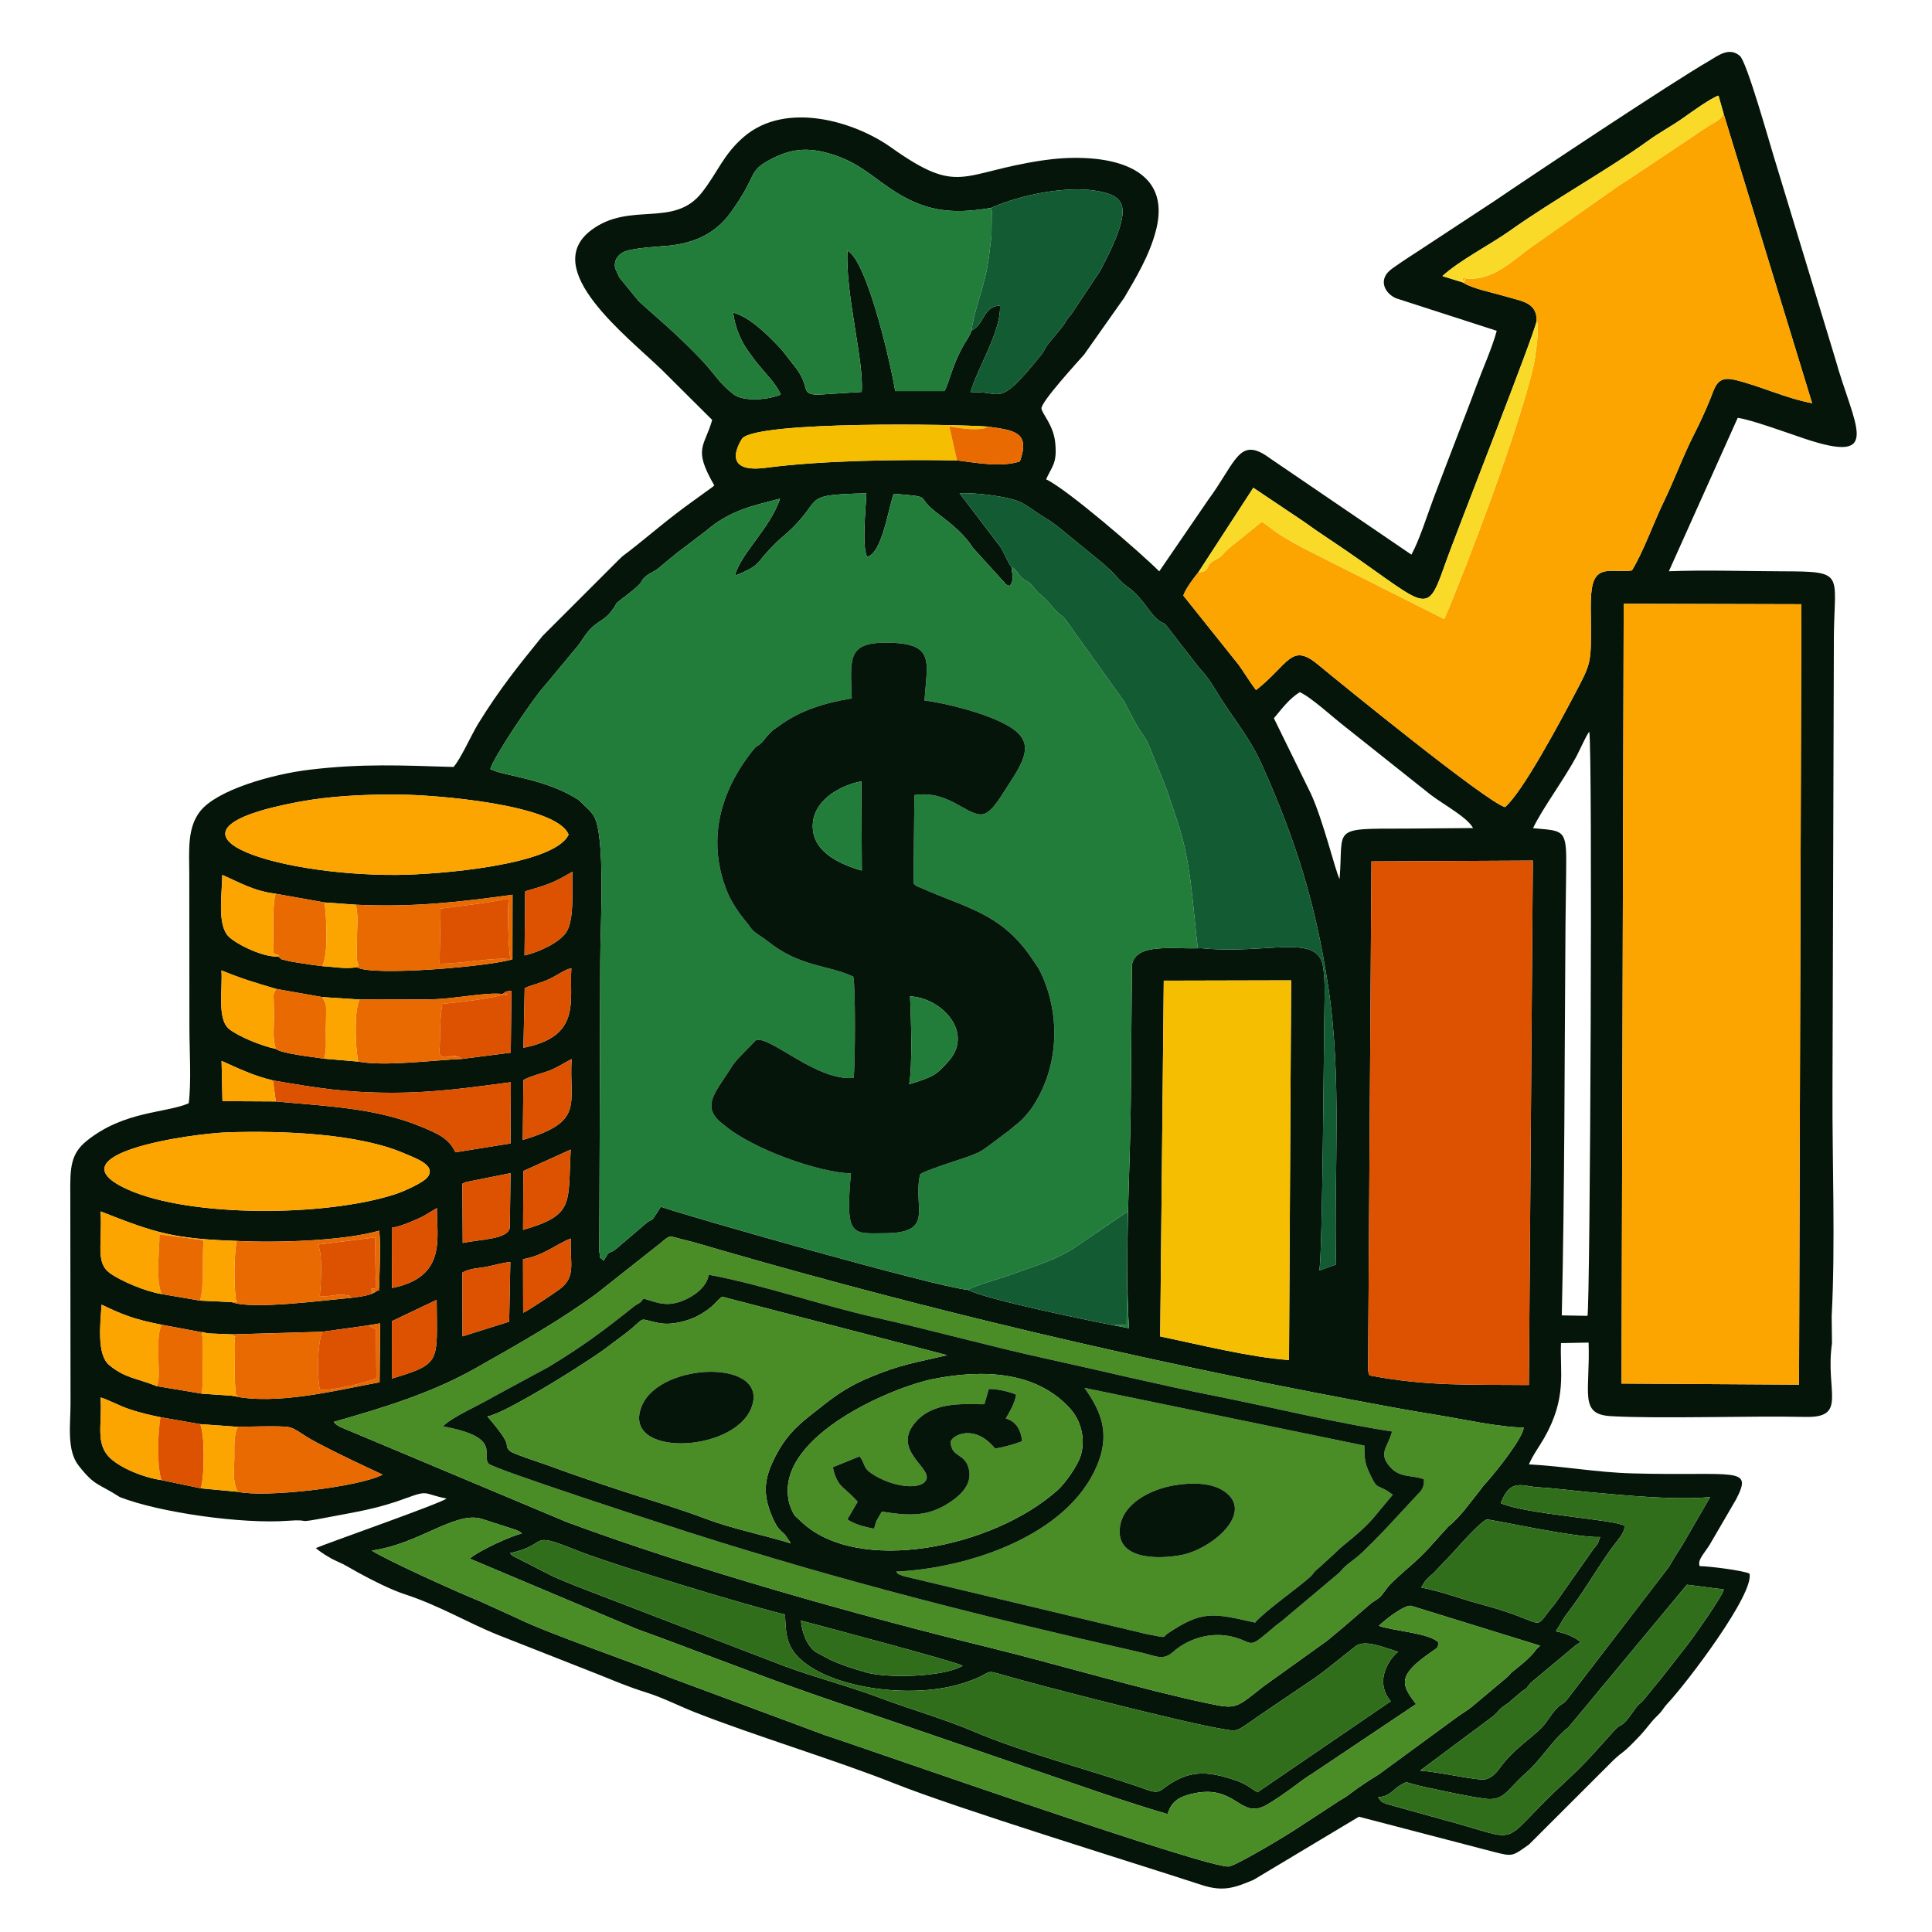
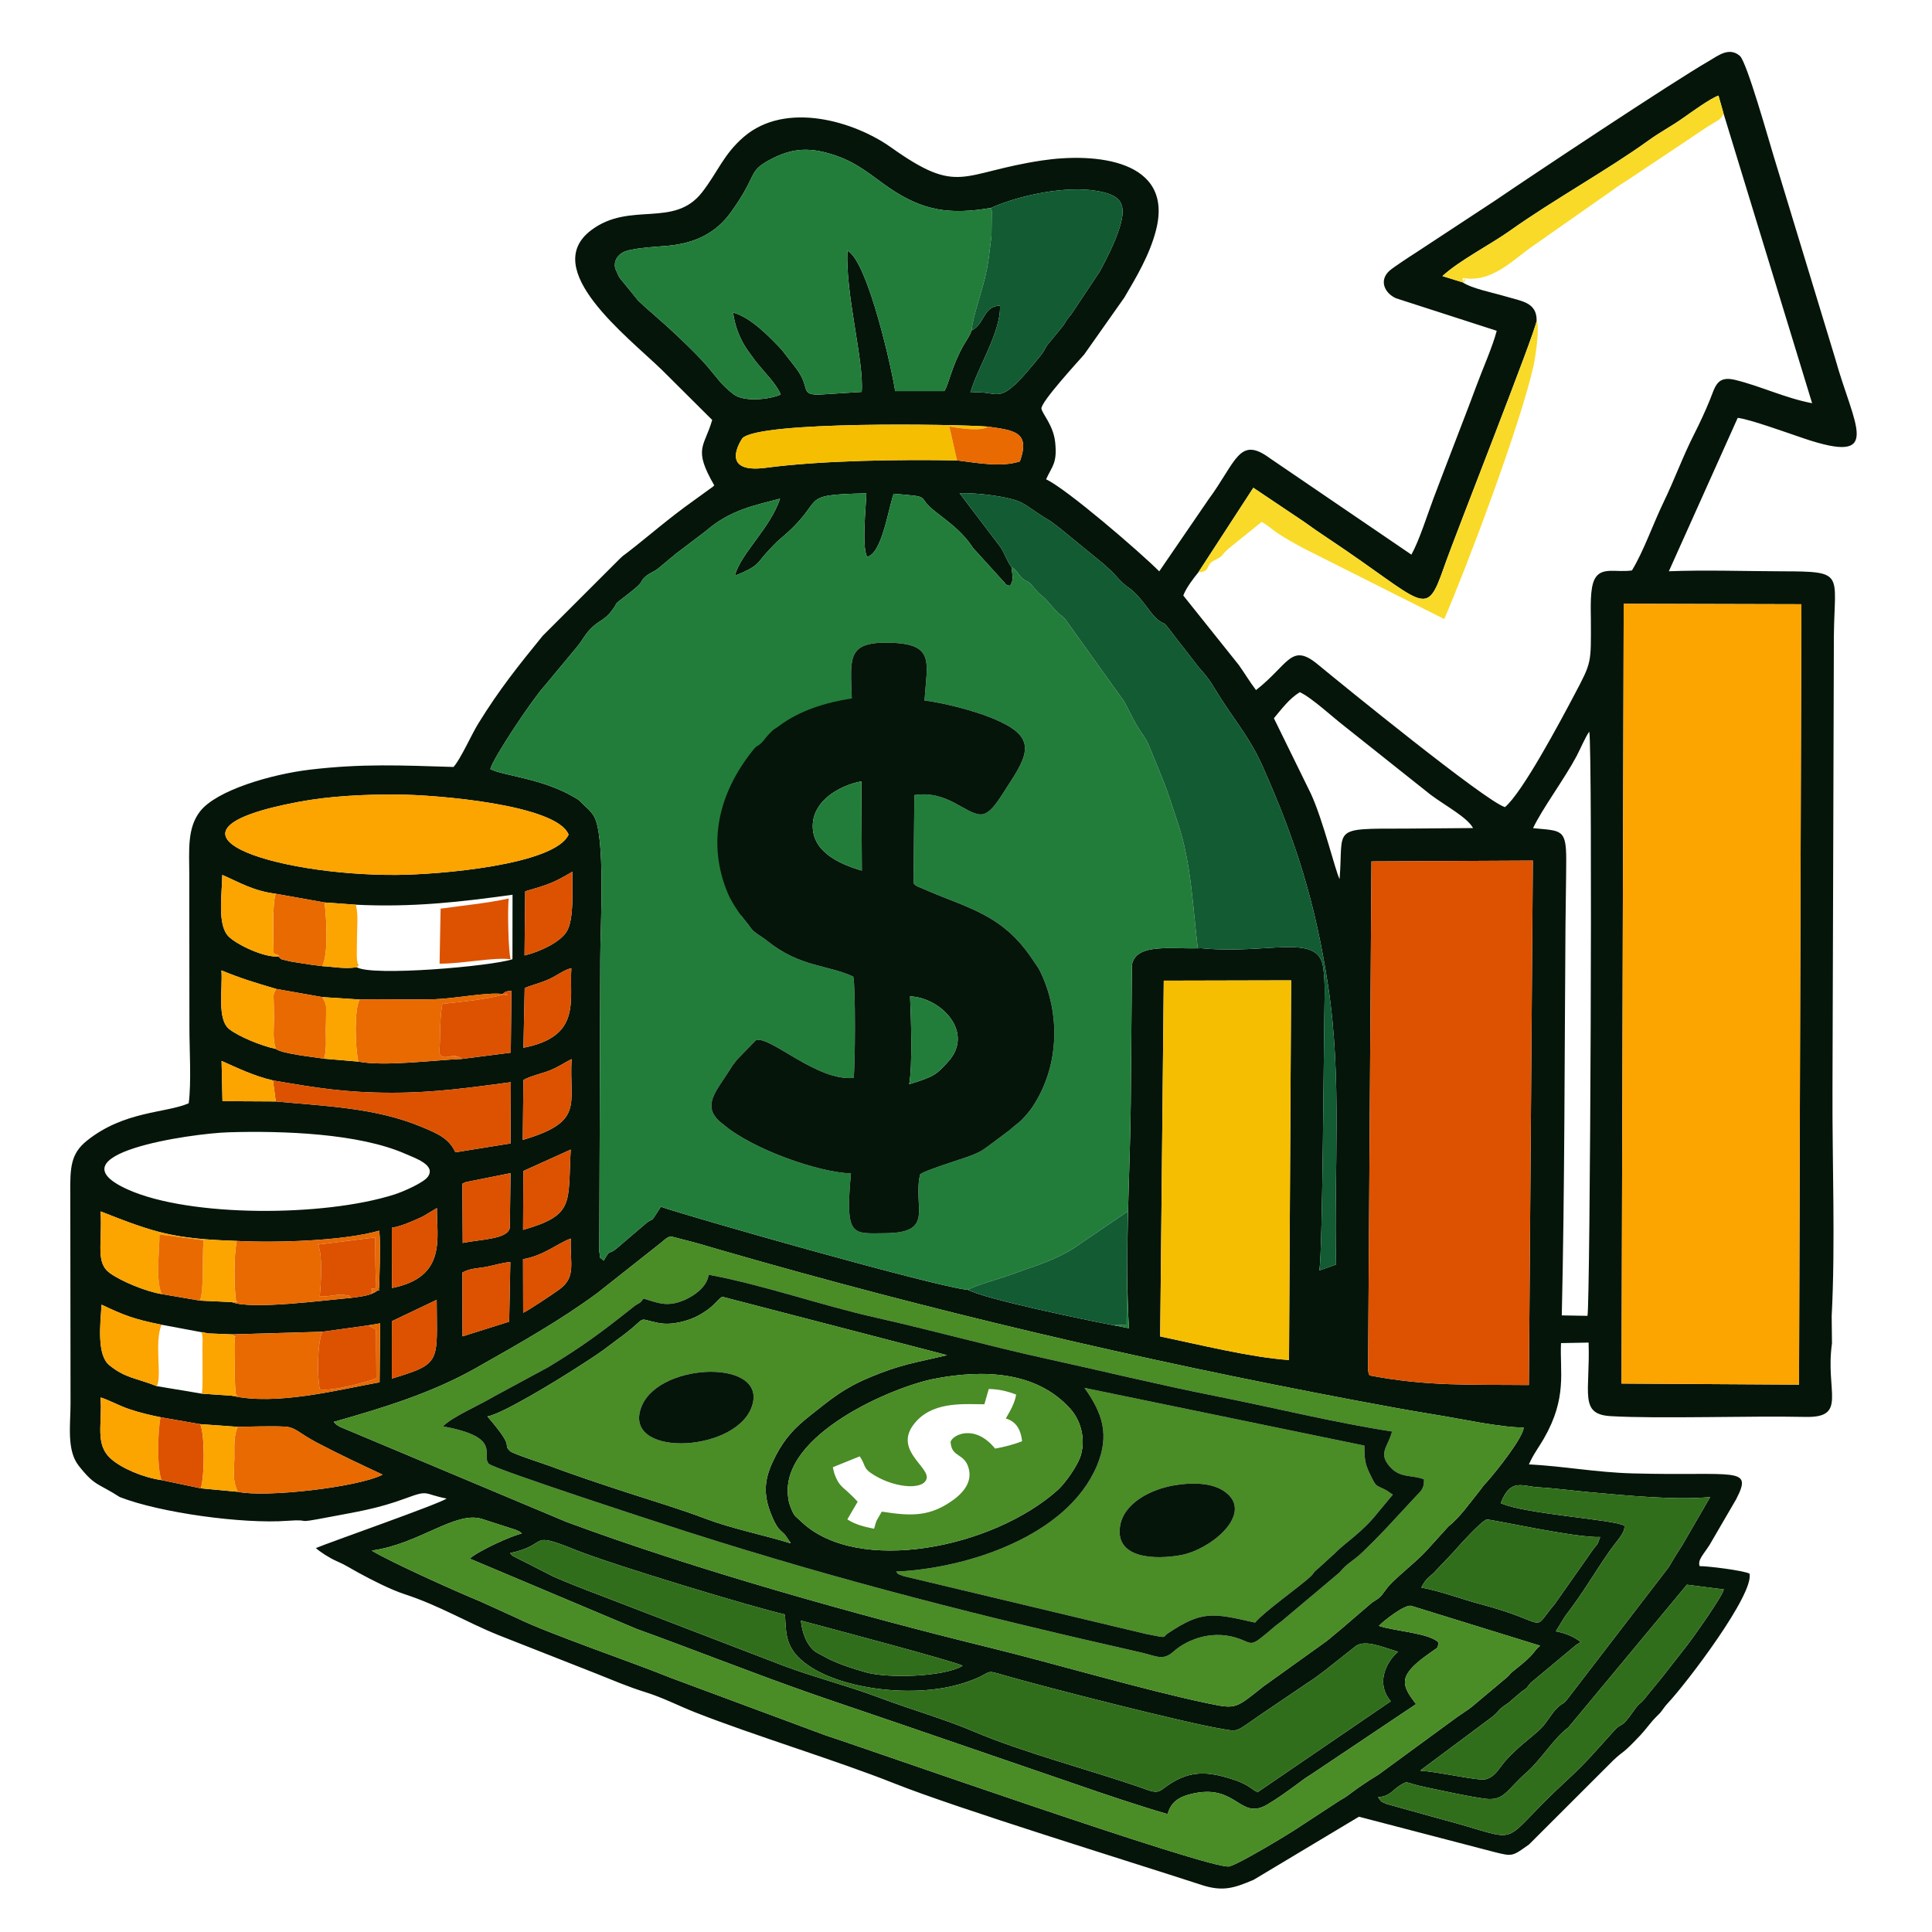
<svg xmlns="http://www.w3.org/2000/svg" xml:space="preserve" width="19mm" height="19mm" version="1.1" style="shape-rendering:geometricPrecision; text-rendering:geometricPrecision; image-rendering:optimizeQuality; fill-rule:evenodd; clip-rule:evenodd" viewBox="0 0 1900 1900">
  <defs>
    <style type="text/css"> .fil0 {fill:#05150A} .fil5 {fill:#125B33} .fil1 {fill:#227D3A} .fil7 {fill:#316E1C} .fil4 {fill:#4A8C26} .fil3 {fill:#DC5201} .fil9 {fill:#E86A01} .fil6 {fill:#F6BE00} .fil8 {fill:#F9DA28} .fil2 {fill:#FCA400} </style>
  </defs>
  <g id="Слой_x0020_1">
    <g id="_2343281806464">
      <path class="fil0" d="M787.67 1593.72c19.03,5.08 154.92,41.1 159.04,44.48 -18.78,11.08 -73.75,12.49 -94.98,6.48 -13.21,-3.74 -29.63,-8.98 -40.68,-15.29 -8.12,-4.65 -10.44,-4.37 -15.57,-11.86 -4.12,-6.01 -7.03,-14.85 -7.81,-23.81zm567.56 173.74c11.74,-0.82 14.64,-7.51 21.87,-11.82 8.4,-5 3.7,-2.38 25.28,2.07 17.82,3.68 39.58,8.67 57.72,11.16 19.3,2.65 21.24,-8.3 41.26,-25.88 14.28,-12.54 27,-33.9 41.07,-44.21l116.55 -140.33 36.23 4.64c-0.47,5.65 -31.89,50.11 -37.72,57.13l-21.93 28.04c-0.27,0.34 -0.65,0.81 -0.92,1.15l-14.04 17.18c-8.73,11.44 -7.4,6.47 -13.63,15.46 -13.74,19.79 -11.22,10.74 -19.55,19.94 -16.62,18.33 -27.06,31.02 -46.75,49.09 -72.36,66.42 -36.64,60.78 -123.37,37.92l-53.66 -14.93c-6.99,-3.16 -3.88,-0.98 -8.41,-6.61zm-853.61 -240.1c39.92,-8.38 16.27,-22.5 64.79,-2.96 35.73,14.37 172.97,55.9 205.57,63.33 1.24,19.32 -0.2,34.41 23.64,50.59 34.12,23.16 104.07,32.17 151.85,16.9 32.34,-10.34 17.32,-14.3 40.67,-7.52 36.99,10.74 177,46.59 213.95,52.63 16.05,2.62 12.05,3.66 38.22,-14.46l47.19 -31.96c5.26,-3.27 10.87,-7.61 15.76,-11.3l30.23 -23.91c9.41,-6.25 24.95,0.7 41.57,5.74 -7.37,5.33 -24.64,28.05 -7.3,48.63l-131.13 89.54c-0.54,-0.24 -1.28,-1.33 -1.53,-0.9 -0.19,0.32 -8.4,-6.95 -19.26,-10.64 -29.03,-9.88 -47.41,-11 -72.66,8.56 -6.17,4.78 -11.85,1.55 -21.46,-1.78 -50.3,-17.39 -115.02,-34.23 -163.55,-54.81 -30.35,-12.87 -62.05,-21.72 -93.45,-33.55 -29.75,-11.22 -62.16,-19.44 -93.62,-31.11l-181.93 -69.89c-14.65,-5.54 -30.96,-11.89 -44.61,-17.88l-40.5 -20.59c-0.39,-0.34 -0.93,-0.99 -1.24,-1.29 -0.32,-0.3 -0.86,-0.87 -1.2,-1.37zm896.14 33.9c2.34,-4.4 3.8,-6.7 6.4,-9.25 4.14,-4.06 4.51,-3.44 8.47,-8.01l16.23 -17.05c4.93,-5.73 28.11,-31.47 33.27,-32.6 2.92,-0.64 88.25,18.36 111.55,17.19 -3.33,9.52 -2.38,5.92 -7.58,13.15l-36.91 52.53c-24.9,29.55 -2.2,19.22 -73.56,0.26 -19.17,-5.09 -37.54,-12.37 -57.87,-16.22zm-935.84 -28.46l164.04 69.13c57.15,20.67 113.77,43.26 171.61,63.5 28.44,9.95 57.42,19.53 86.83,29.68l173.44 59.52c28.88,10.03 61.5,21.03 90.37,29.41 3.53,-11.2 9.58,-17.04 26.43,-20.49 41.7,-8.55 44.97,26.74 71.44,11.24 10.09,-5.91 19.55,-12.81 29.67,-20.24 4.42,-3.24 8.59,-6.55 13.47,-9.38l103.41 -69.27c-14.52,-18.76 -17.56,-27.34 9.17,-47.11 13.86,-10.24 11.25,-6.41 13.1,-13.23 -7.82,-9.49 -45.51,-11.72 -58.87,-16.64 5.11,-5.22 24.77,-20.68 31.57,-19.74l127.04 39.29c-7.79,6.27 -2.65,6.33 -25.98,24.57 -4.95,3.87 -2.12,2.25 -6.22,6.11l-35.09 29.45c-4.25,3.44 -12.06,8.14 -15.97,11.16l-75.67 55.4c-6.62,3.98 -10.51,6.62 -16.47,10.6 -5.05,3.37 -8.72,6.33 -14.47,10.44 -3.77,2.7 -4.49,2.69 -7.71,4.78l-41.56 27.17c-8.13,5.5 -57.95,35.65 -66.8,37.37 -18.06,3.51 -367.67,-119.78 -396.04,-128.64l-153.19 -56.92c-35.63,-14.58 -120.54,-43.53 -151.42,-58.82l-35.65 -16.22c-23.72,-9.64 -89.75,-39.45 -106.83,-50.04 46.62,-6.23 82.53,-39.47 108.56,-31.04l33.15 10.69c6.27,2.88 2.58,0.78 5.89,3.63 -9.64,1.92 -42.02,16.58 -51.25,24.64zm935.07 208.68c0.43,-0.57 1.16,-2 1.46,-1.56l69.17 -51.57c2.75,-2.31 2.32,-1.87 4.41,-3.96 3.96,-3.96 -0.12,-0.94 5.07,-5.21 4.15,-3.41 5.63,-3.34 9.51,-7.26l10.09 -8.54c6.68,-4.5 3.6,-2.48 8.45,-8.23l43.02 -35.89c3.32,-2.74 2.88,-2.26 6.5,-4.25 -5.33,-4.66 -14.41,-8.84 -24.62,-10.71l9.13 -14.86c17.84,-23.06 27.49,-40.6 43,-63.01 8.3,-11.99 16.03,-18.71 15.37,-25.93 -9.39,-6.21 -97.46,-11.26 -121.63,-22.26 9.4,-24.98 21.53,-16.46 36.64,-15.61 16.88,0.96 35.71,3.52 52.75,5.03 34.27,3.04 82.72,7.89 116.56,4.59l-27.33 47.12c-4.39,6.73 -9.08,14.3 -13.51,21.94l-99.51 129.56c-5.05,6.19 -4.43,3.24 -9.88,8.56 -5.97,5.85 -9.65,13.47 -15.73,19.87 -8.27,8.69 -27.62,21.16 -40.37,38.66 -3.3,4.54 -7.67,10.37 -14.83,11.92 -7.54,1.64 -48.94,-8.03 -63.72,-8.4zm-1239.07 -347.72l38.96 6.81 36.89 2.61c13.82,-0.14 32.45,-0.9 45.95,-0.21 11.14,0.57 13.26,5.91 32.18,15.91 20.61,10.88 43.13,21.39 64.4,31.35 -24.45,12.46 -115.34,22.79 -142.53,16.85l-36.25 -3.39 -38.65 -8.1c-18.32,-2.61 -39.56,-11.74 -49.89,-21.08 -16.19,-14.61 -7.92,-34.75 -10.17,-60.17 5.46,1.19 18.68,8.23 27.8,11.3 10.8,3.65 19.74,5.76 31.31,8.12zm170.31 4.59c48.19,-13.69 95.88,-28.15 139.49,-52.77 44.86,-25.32 83.81,-47.49 119.46,-73.72l62.8 -49.64c9.77,-8.39 7.98,-6.53 21.63,-3.25 12.83,3.09 24.79,6.85 37.48,10.51 207.33,59.87 410.47,107.44 622.32,147.46 27.39,5.17 54.03,10.13 81.24,14.52 25.22,4.07 61.85,12.23 85.83,12.46 -0.82,10.11 -26.13,42 -35.7,52.86l-3.89 4.32c-1.65,2.04 -1.56,2.26 -3.59,4.77 -10.3,12.72 -19.25,26.03 -31.05,35.47l-19.89 21.93c-8.92,9.96 -18.13,17.08 -27.97,26.1 -5.42,4.98 -9.25,8.15 -13.36,13.78 -5.72,7.83 -5.79,7.9 -13.94,13l-29.08 25c-4.95,4.12 -10.37,8.63 -14.79,12.32l-63.05 45.24c-27.24,21.58 -26.13,22.32 -54.28,16.44 -63.59,-13.3 -150.13,-39.02 -215.59,-55.09 -128.28,-31.49 -289.37,-76.62 -415.31,-123.39l-222.87 -93.57c-5.81,-3.7 -2.88,-1.65 -5.89,-4.75zm-169.36 -95.57l45.63 8.53 23.78 0.97 88.72 -2.59 44.99 -6.24 11.84 -2.04 -0.54 57.97c-42.12,7.71 -101.58,23.12 -145.55,13.22l-29.32 -2.03 -44.21 -7.37c-20.24,-8.09 -30.91,-7.72 -46.75,-20.68 -12.34,-10.1 -8.86,-39.92 -7.58,-59.44 21.51,10.2 31.82,14.32 58.99,19.7zm226.49 52.98l0.02 -56.45 44.07 -21c0.2,61.61 5.33,62.54 -44.09,77.45zm115.38 -55.98l-45.9 14.45 -0.1 -62.77c7.8,-4.34 14.54,-3.93 23.24,-5.57 8.65,-1.63 16.24,-4.22 23.91,-4.71l-1.15 58.6zm13.62 -61.45c20.68,-3.62 32.78,-14.96 46.95,-20.31 -0.78,25.31 5.49,37.81 -11.36,50.15 -5.63,4.12 -30.39,20.69 -35.45,22.85l-0.14 -52.69zm-281.51 -17.96c38.68,2.02 104.85,0.05 140.09,-10.07 1.12,10.17 0.64,20.52 0.61,30.76l-0.64 24.45c-1.78,6.52 3.59,2.08 -2.29,3.96 -5.23,4.67 -17.03,5.79 -25.19,6.89 -24.71,2.05 -97.64,12.03 -117.5,4.17l-31.4 -1.48 -37.66 -6.44c-15.73,-2.59 -39.41,-12.51 -50.58,-20.43 -14.72,-10.45 -7.52,-28.48 -9.37,-60.84 53.46,21.05 71.37,26.98 133.93,29.03zm152.48 -12.94c8.81,-1.5 16.37,-4.87 23.52,-7.9 4.09,-1.73 7.16,-3.16 10.97,-5.57l9.9 -5.91c-0.43,29.06 10.24,67.91 -44.25,78.63l-0.14 -59.25zm69.36 -43.36c0.58,-0.32 1.33,-0.63 1.82,-0.82 0.49,-0.19 1.21,-0.56 1.81,-0.78l43.75 -8.73 -0.69 53.61c-1.94,11.48 -28.19,11.3 -46.32,15.02l-0.37 -58.3zm106.58 -33.53c-2.96,52.99 4.25,64.27 -46.87,78.97l0.32 -57.92 46.55 -21.05zm-336.68 -17c53.99,-1.62 128.13,1.05 173.85,21.09 10.26,4.49 30.47,11.2 22.32,22.64 -4.12,5.78 -23.69,14.48 -32.88,17.42 -69.19,22.13 -201.04,22.41 -261.78,-4.7 -78.38,-34.99 61.9,-55.35 98.49,-56.45zm290.15 -51.42c7.22,-4.13 18.02,-6.25 25.94,-9.43 8.83,-3.54 14.6,-7.77 21.46,-11.13 -2.69,44.52 13.27,61.5 -48.02,79.47l0.62 -58.91zm-246.34 0.42c43.16,7.41 71.79,12.1 117.27,12.1 42.16,-0.01 76.06,-5.01 116.71,-10.35l-0.29 60.22 -54.22 8.71c-6.42,-13.78 -17.18,-18.3 -33.21,-25 -45.8,-19.13 -95.93,-20.4 -143.44,-25.02l-52.43 -0.29 -0.88 -39.59c14.58,6.51 31.29,14.72 50.49,19.22zm999.25 274.95c-37.4,-2.5 -89.38,-15.44 -126.67,-23.17l3.51 -349.91 125.26 -0.3 -2.1 373.38zm-995.96 -364.93l45.33 8.01 36.71 2.39c24.2,-0.63 48.98,0.38 73.65,-0.28 19.06,-0.5 51.52,-7.09 66.9,-5.15 4.31,-3.27 1.62,-2.06 8.68,-3.27l-0.65 60.97 -47.99 6.15c-27.45,1.16 -76.73,7.62 -101.95,2.62l-33.65 -2.84c-10.59,-1.71 -41.55,-4.86 -47.5,-9.65 -14.35,-2.91 -36.71,-12.32 -45.66,-19.35 -12.41,-9.75 -6.45,-39.32 -7.8,-57.85 20.15,8.3 33.04,12.06 53.93,18.25zm244.31 -0.91c7.85,-3.29 15.55,-4.79 24.3,-8.86 7.81,-3.63 14.67,-9.15 21.6,-10.65 -2.16,32.28 10.24,67.15 -47.13,78.26l1.23 -58.75zm987.55 390.45c-57.31,-0.58 -100.13,1.43 -156.65,-9.44 -1.01,-2.38 -0.75,-0.39 -1.49,-5.57l3.32 -499.95 158.73 -0.79 -3.91 515.75zm-1232.53 -483.17l48.19 8.59 30.74 2.2c54.84,2.71 101.54,-2.48 154.1,-9.8l-0.09 63.42c-20.72,6.98 -138.11,17.08 -153.08,7.88 -11.7,1.91 -22.12,-0.4 -33.86,-1.05 -7.19,-0.78 -14.69,-1.93 -22.11,-3.14 -3.88,-0.63 -8.73,-1.26 -12.34,-2.22 -7.62,-2.03 -4.7,-0.43 -8.95,-4.2 -14.19,1.21 -40.68,-11.69 -48.64,-19.47 -11.65,-11.38 -6.57,-41.59 -6.39,-60.71 16.73,7.24 30.22,15.68 52.43,18.5zm245.46 -2.37c23.47,-6.86 27.59,-8.23 46.47,-19.29 -0.59,16.31 2.2,47.19 -6.09,59.55 -6.46,9.65 -25.07,19 -41.02,22.81l0.64 -63.07zm1080.33 -282.8l174.73 0.45 -2.32 767.5 -174.56 -1.07 2.15 -766.88zm-1037.63 227.02c-13.68,29.91 -127.88,39.41 -169.35,39.64 -120.74,0.67 -253.9,-42.18 -96.52,-71.76 31.09,-5.85 64.59,-7.42 96.52,-7.29 39.88,0.15 157.86,10.08 169.35,39.41zm948.48 -6.33c8.56,-18.38 31.01,-48.64 42.82,-70.88 3.17,-5.97 8.85,-19.25 12.47,-24.04 3.39,15.82 0.89,564.14 -1.76,574.52l-25.28 -0.45c2.88,-124.62 2.7,-257.36 3.64,-383.28 0.16,-21.54 0.67,-43.11 0.73,-64.63 0.08,-30.95 -5,-28.51 -32.62,-31.24zm-254.87 -108.11c8.02,-9.52 14.91,-19.07 25.45,-25.63 11.19,4.95 32.18,24.42 44.02,33.55l84.66 67.31c14.14,10.62 35.91,22.07 41.73,32.77l-66.38 0.54c-74.72,0.04 -60.69,-1.37 -64.88,49.64 -4.3,-8.34 -16.02,-57.54 -28.2,-83.93l-36.4 -74.25zm-71.82 226.12c-27.8,1.31 -63.89,-5.7 -67.8,16.46l-1.13 136.09c-0.68,70.81 -6.23,152.12 -1.76,221.23l-15.19 -2.92c-26.82,-5.12 -124.66,-25.29 -143.3,-34.87 -29.57,-2.27 -280.32,-73.73 -301.89,-81.72 -0.33,0.43 -0.7,1.05 -0.89,1.34l-2.52 4.01c-6.53,10.47 -4.2,5.74 -10.36,10.32l-29.18 24.9c-9.39,8 -5.94,-0.42 -13.23,12.49 -5.53,-5.04 -2.82,-0.21 -4.34,-9.05l0.95 -287.21c-0.09,-30.44 5.71,-123.23 -6.77,-141.78 -3.13,-4.65 -5.52,-6.44 -8.99,-9.72 -5.81,-5.51 -3.07,-4.04 -10.35,-8.3 -31.55,-18.47 -70.44,-20.95 -82.02,-27.45 2.96,-11.21 42.41,-70.27 53.99,-82.49l31.1 -37.46c5.99,-7.03 7.82,-12.8 15.58,-19.91 6.7,-6.13 12,-7.09 18.24,-15.15 9.43,-12.19 -1.58,-2.88 17.48,-17.77 17.54,-13.7 8.84,-10.17 16.52,-16.72 3.83,-3.27 7.72,-4.36 11.64,-7.28l18.15 -15.07c0.49,-0.36 1.87,-1.43 2.36,-1.79l27.23 -20.68c24.08,-20.88 48.68,-25.11 72.59,-31.57 -9.19,28.67 -39.24,54.5 -44.37,75.83 23.76,-9.5 21.86,-12.46 30.94,-22.45 3.41,-3.75 9.76,-10.61 13.42,-13.63 48.27,-39.9 13.94,-43.36 84.97,-44.97 -0.59,14.98 -4.56,51.65 0.63,62.44 14.49,-2.99 20.61,-45.65 26.18,-62.03 37.7,3.11 22.96,2.02 37.39,14.59 10.15,8.83 28.76,20.05 40.62,38.65l29.76 32.8c4.1,3.35 -0.74,2.17 6.33,4.55 4.58,-4.7 2.45,-11.31 1.76,-18.6 -3.22,-3.42 -6.8,-13.4 -10.5,-19.17l-40.5 -53.32c15.83,-0.76 50.08,3.27 61.37,9.49 6.87,3.77 15.51,10.32 21.47,13.97 5.61,3.44 5.61,3.13 11.23,7.49 0.76,0.59 3.73,2.92 4.75,3.63l43.54 35.6c3.46,3.49 6.64,5.81 9.59,9.16 15.77,17.92 12.55,8.97 26.58,25.38 5.06,5.92 10.64,14.85 16.05,19.36 6.92,5.78 4.97,1.04 10.41,8.13l13.64 17.76c0.28,0.33 0.69,0.78 0.97,1.11l15.42 19.92c12.65,14.23 11.56,14.74 22.47,31.7 4.71,7.31 8.98,13.42 14.25,21.07 8.75,12.67 18.11,26.61 25.48,43.07 33.43,74.68 52.81,136.26 65.26,218.11 13.82,90.92 5.5,180.68 7.74,273.56l-16.38 5.78c3.25,-22.31 4.21,-224.95 5.17,-272.55 0.16,-7.68 -0.36,-19.45 -1.71,-26.92 -5.83,-32.38 -54.92,-10.96 -120.04,-17.44zm-239.82 -479.7c-55.96,-0.98 -131.82,-0.1 -188.1,7.28 -47.52,6.24 -23.2,-28.8 -22.86,-29.14 17.28,-16.82 207.52,-13.91 241.69,-11.33 25.76,3.74 41.53,5.16 31.11,34.23 -18.4,5.82 -40.4,1.68 -61.84,-1.04zm753.89 -341l87.06 284.76c-25.66,-4.74 -50.92,-16.89 -75.58,-22.89 -18.21,-4.43 -19.57,6.46 -25.14,20.09 -4.32,10.6 -10.04,22.95 -15.07,32.81 -11.42,22.41 -19.46,44.99 -30.35,67.46 -10.1,20.81 -19.57,48.24 -31.06,67 -15.71,2.31 -30.26,-4.08 -36.76,8.7 -4.75,9.35 -3.65,29 -3.62,40.15 0.12,42.58 0.99,40.91 -16.12,73.25 -14.26,26.96 -51.02,96.02 -68.34,110.66 -18.63,-5.31 -161.31,-121.51 -184.16,-140.39 -26.25,-21.69 -28.43,0.01 -60.68,25.29 -6.82,-8.99 -10.33,-15.38 -16.99,-24.73l-54.53 -68.25c2.6,-7.21 9.74,-16.62 14.75,-22.76l54.12 -83.23 49.64 33.3c8.13,5.89 15.89,11.21 24.64,17.03 95.79,63.75 94.89,80.21 113.47,27.14 11.95,-34.14 89.23,-229.31 90.87,-241.77 0.22,-18.1 -14.64,-19.12 -30.3,-23.81 -12.94,-3.87 -32.66,-7.52 -42.52,-13.92l-19.85 -6.15c17.1,-15.66 47.21,-30.92 66.73,-44.82 42.03,-29.92 96.91,-60.25 136.02,-88.59 11.17,-8.09 22.42,-13.87 34.08,-22.13 8.24,-5.83 26.74,-19.2 34.67,-21.95l5.02 17.75zm-739.61 213.33c-1.73,5.38 -4.84,9.08 -8.13,14.95 -11.52,20.54 -13.79,36.63 -18.6,44.59l-48.36 -0.01c-2.31,-16.83 -26.34,-127.23 -46.93,-138.13 -2.19,42.76 16.49,109.04 14.01,138.93l-42.87 2.73c-18.25,-0.42 -6.79,-6.7 -22.08,-26.63l-13.67 -17.56c-11.63,-12.46 -31.02,-32.39 -47.87,-36.55 1.82,13.46 6.66,26.15 14.28,37.03l7.87 10.83c9.04,11.39 20.29,21.97 24.72,32.74 -11.13,4.94 -36.45,7.65 -46.7,-0.49 -12.47,-9.92 -15.46,-15.59 -25.13,-26.87 -12.92,-15.09 -39.38,-39.55 -53.97,-52.1 -5.36,-4.62 -9.18,-8 -14.25,-12.83l-18.74 -23.01c-0.07,-0.11 -3.91,-8.38 -3.96,-8.65 -1.75,-7.92 2.8,-13.1 7.25,-15.7 7.84,-4.59 34.4,-5.66 45.36,-6.74 25.79,-2.56 46.2,-12.21 60.91,-32.55 27.52,-38.04 15.9,-39.97 39.38,-52.38 21.81,-11.51 39.53,-12.4 65.73,-3.06 20.93,7.46 34.64,20.03 50.51,30.9 33.72,23.1 59.94,26.75 100.33,19.96 27.92,-12.49 73.28,-22.03 104.1,-16.73 22.8,3.91 30.06,11.39 22.58,35.63 -4.79,15.5 -13,31.09 -19.32,43.09l-28.29 42.49c-1.34,1.63 -2.43,2.81 -3.7,4.58 -3.24,4.51 -2.13,4.04 -5.92,8.69l-14.05 17.11c-3.05,4.53 -2.42,5.15 -6.46,10.19 -43.93,54.79 -37.74,33.23 -69.15,36.63 6.76,-24.29 30.45,-60.3 29.1,-85.71 -17.11,1.06 -14.58,17.94 -27.98,24.63zm-837.67 1147.16c39.83,15.55 121.26,26.6 164.8,23.37 27.07,-2 3.24,3.54 40.56,-3.59 27.64,-5.29 47.71,-8.09 76.41,-18.73 22.81,-8.45 16.54,-4.08 39.63,0.41 -5.57,4.76 -116.93,43.67 -128.52,48.72 3.58,3.39 13.46,9.82 20.02,12.65 8.78,3.78 12.49,6.47 21.71,11.5 12.88,7.04 31.44,16.58 45.48,21.18 35.06,11.49 61.09,27.75 92.8,40.44l95.54 37.61c16.64,6.61 31.66,13.12 48.24,18.24 17.42,5.38 33,13.55 49.21,19.93 58.41,22.98 138.33,47 195.94,69.91 62.36,24.8 230.27,76.37 301.81,99.74 21.13,6.9 32.04,3.26 51.49,-4.98l103.53 -62.04 133.19 34.74c18.1,4.55 17.57,4.28 34.1,-7.44l83.23 -83.13c11.05,-10.27 7.4,-4.37 25.96,-23.97 5.79,-6.11 10.08,-12.56 15.41,-17.92 5.11,-5.13 3.71,-3.42 7.77,-8.88 1.43,-1.91 1.89,-2.68 3.73,-4.63 18.87,-19.96 85.78,-108.16 80.68,-127.89 -7.19,-3.17 -40.02,-7.28 -49.01,-7.32 -1.99,-6.08 3.28,-10.79 9.73,-20.75l26.11 -44.82c17.16,-33.17 -0.1,-22.83 -101.98,-25.62 -35.64,-0.98 -67.99,-7.16 -101.74,-8.84 4.38,-10.05 9.55,-16.44 14.7,-25.4 23.19,-40.34 15.55,-65.52 16.87,-93.89l27.13 -0.51c1.63,49.34 -9.68,70.49 21.68,72.34 46.45,2.75 136.91,-0.43 191.58,0.76 41.69,0.91 19.32,-25.02 26.08,-72.23 -0.29,-26.85 0,0 -0.29,-26.85 3.76,-71.35 0.44,-151.25 0.8,-223.91l1.37 -445.25c0.62,-61.71 11.44,-63.21 -50.89,-63.36 -36.45,-0.1 -75.23,-1.45 -111.4,-0.05l67.71 -150.85c11.44,1.14 50.88,15.44 64.94,20.17 79.17,26.66 49.41,-11.96 30.89,-78.68l-60.65 -199.47c-3.94,-12.63 -26.13,-91.88 -33.01,-97.94 -10.66,-9.37 -21.92,0.05 -30.61,5.05 -36.49,21.04 -176.76,114.38 -210.18,137.2l-77.9 51.2c-5.11,3.22 -22.2,14.43 -25.88,17.72 -10.7,9.62 -4.85,22.12 6.33,27.12l99.08 32c-4.22,16.08 -14.02,37.94 -20.31,54.99 -7.09,19.26 -14.24,37.38 -21.24,55.78 -6.84,17.97 -13.61,35.3 -20.67,54.13 -6.11,16.28 -13.97,41.41 -21.7,55.23l-139.08 -94.73c-30.52,-22.59 -33.03,3.37 -60.69,40.79l-48.21 70.39c-18.13,-18.27 -90.81,-81 -111.28,-90.51 5.93,-13.24 11.14,-15.67 8.93,-36.51 -1.79,-16.81 -12.69,-27.78 -13.48,-33.02 -0.92,-6.23 36.14,-46.49 41.98,-53.18l39.54 -56.07c11.1,-18.99 24.88,-41.54 31.21,-66.56 17.48,-69.05 -59.86,-76.09 -112.03,-68.26 -80.61,12.1 -81.19,35.1 -148.56,-12.78 -36.39,-25.87 -103.72,-45.84 -144.9,-10.36 -20.09,17.31 -25.51,34.62 -41.09,54.58 -27.66,35.44 -70.57,8.5 -108.71,36.96 -51.54,38.46 35.13,104.46 69.46,137.76l49.27 49.04c-7.59,26.9 -19.23,27.51 2.13,64.5 -0.41,0.35 -1.05,0.33 -1.25,1.03l-18.36 13.28c-26.1,18.56 -44.18,34.77 -65.28,51.12 -4.83,3.73 -4.57,3.08 -9.13,7.63l-74.85 74.81c-24.02,29.57 -42.65,52.73 -63.4,86.42 -6.69,10.85 -17.16,34.66 -24.24,42.49 -51.31,-1.55 -89.74,-3.44 -141.15,2.65 -37.48,4.44 -92.05,20.08 -108.26,41.24 -12.55,16.37 -10.56,37.72 -10.45,62.16l0.14 149.8c-0.04,21.79 2.03,54.61 -0.71,74.9 -22.37,9.79 -63.36,7.31 -100.15,36.83 -15.84,12.71 -16.59,26.1 -16.29,52.64l0.23 205.98c-0.01,20.51 -3.97,45.66 7.94,60.86 16.14,20.58 18.84,16.97 40.46,30.93z" />
-       <path class="fil1" d="M837.68 686.88c-1.24,-40.27 -5.36,-56.32 39.1,-54.74 42.66,1.51 34.94,19.15 32.43,56.72 20,2.62 48.63,9.97 67.37,17.73 39.55,16.38 37.64,31.03 16.88,62.59 -9.86,14.98 -18.78,32.06 -29.04,31.77 -15.2,-0.43 -32.6,-24.03 -65.17,-19.05l-0.87 86.47c1.1,2.84 7.38,4.81 7.39,4.81 44.51,20.03 80,24.63 110.73,71.96 2.24,3.45 4.42,5.96 6.42,10.05 20.18,41.32 18.87,92.83 -6.74,132.2 -0.25,0.37 -0.57,0.9 -0.81,1.26l-1.72 2.42c-10.15,13.11 -12.18,12.66 -20.93,20.5l-16.65 12.44c-8.73,6.36 -9.45,7.76 -20.79,12.29 -7.87,3.15 -48.2,15.36 -50.43,18.8 -7.44,32.1 15.32,57.41 -34.6,57.7 -31.91,0.18 -39.26,4.55 -33.38,-58.84 -31.43,-0.8 -96.61,-23.67 -124.96,-47.72 -0.32,-0.27 -0.82,-0.65 -1.15,-0.92 -0.34,-0.27 -0.85,-0.62 -1.19,-0.89 -20.51,-16.4 -4.99,-31.45 7.82,-51.82 3.81,-6.08 3.13,-5.12 7.81,-10.91l18.33 -18.82c14.09,-4.3 59.89,40.71 95.97,37.17 1.56,-11.4 1.96,-90.5 -0.36,-99.63 -25.85,-11.88 -51.89,-9.12 -84.15,-34.7 -4.67,-3.71 -5.65,-3.98 -9.67,-6.85 -5.1,-3.65 -5.45,-4.1 -9.29,-9.48l-7.31 -9.23c-3.22,-4.14 -9.67,-14.04 -12.5,-20.64 -21.88,-51.1 -8.62,-100.49 23.93,-141.27 5.23,-6.55 3.58,-2.73 8.79,-7.79 2.77,-2.68 3.63,-4.7 7.69,-8.89 5.84,-6.02 3.68,-3.23 9.27,-7.44 20.49,-15.42 45.96,-23.27 71.78,-27.25zm114.11 581.57c8.55,-4.83 30.99,-10.7 41.41,-14.58 18.62,-6.92 38.53,-12.42 56.73,-22.73 2.15,-1.22 2.86,-1.75 5.35,-3.15l53.66 -36.55 -0.97 111.2 -12.88 0.68 15.19 2.92c-4.47,-69.11 1.08,-150.42 1.76,-221.23l1.13 -136.09c3.91,-22.16 40,-15.15 67.8,-16.46l-3 0.37c-4.99,-41.1 -6.32,-82.69 -19.06,-121.78 -14.83,-45.46 -13.05,-38.38 -28.76,-77.28 -3.37,-8.34 -7.46,-12.29 -12.48,-20.95 -3.91,-6.75 -8.01,-15.48 -12.2,-23.06l-58.17 -81.27c-5.1,-5.36 -2.99,-0.67 -16.61,-16.63 -4.55,-5.33 -5.08,-4.83 -9.74,-9.08l-7.64 -8.92c-3.16,-2.75 -5.15,-2.08 -9.65,-6.92 -0.64,-0.68 -3.56,-4.59 -3.66,-4.7 -5.84,-6.4 -1.1,-1.78 -5.29,-4.67 0.69,7.29 2.82,13.9 -1.76,18.6 -7.07,-2.38 -2.23,-1.2 -6.33,-4.55l-29.76 -32.8c-11.86,-18.6 -30.47,-29.82 -40.62,-38.65 -14.43,-12.57 0.31,-11.48 -37.39,-14.59 -5.57,16.38 -11.69,59.04 -26.18,62.03 -5.19,-10.79 -1.22,-47.46 -0.63,-62.44 -71.03,1.61 -36.7,5.07 -84.97,44.97 -3.66,3.02 -10.01,9.88 -13.42,13.63 -9.08,9.99 -7.18,12.95 -30.94,22.45 5.13,-21.33 35.18,-47.16 44.37,-75.83 -23.91,6.46 -48.51,10.69 -72.59,31.57l-27.23 20.68c-0.49,0.36 -1.87,1.43 -2.36,1.79l-18.15 15.07c-3.92,2.92 -7.81,4.01 -11.64,7.28 -7.68,6.55 1.02,3.02 -16.52,16.72 -19.06,14.89 -8.05,5.58 -17.48,17.77 -6.24,8.06 -11.54,9.02 -18.24,15.15 -7.76,7.11 -9.59,12.88 -15.58,19.91l-31.1 37.46c-11.58,12.22 -51.03,71.28 -53.99,82.49 11.58,6.5 50.47,8.98 82.02,27.45 7.28,4.26 4.54,2.79 10.35,8.3 3.47,3.28 5.86,5.07 8.99,9.72 12.48,18.55 6.68,111.34 6.77,141.78l-0.95 287.21c1.52,8.84 -1.19,4.01 4.34,9.05 7.29,-12.91 3.84,-4.49 13.23,-12.49l29.18 -24.9c6.16,-4.58 3.83,0.15 10.36,-10.32l2.52 -4.01c0.19,-0.29 0.56,-0.91 0.89,-1.34 21.57,7.99 272.32,79.45 301.89,81.72z" />
-       <path class="fil2" d="M1438.37 277.65c9.86,6.4 29.58,10.05 42.52,13.92 15.66,4.69 30.52,5.71 30.3,23.81 3.37,6.18 -1.5,37.47 -3.02,44.22 -13.39,59.56 -66.16,199.19 -87.85,249.21l-137.58 -69.18c-35.69,-19.16 -29.37,-19.04 -41.95,-26.4l-32.04 25.86c-10.3,9.03 -3.34,6.1 -15.06,12.34 -8.97,4.79 -2.15,10.48 -15.24,11.48 -5.01,6.14 -12.15,15.55 -14.75,22.76l54.53 68.25c6.66,9.35 10.17,15.74 16.99,24.73 32.25,-25.28 34.43,-46.98 60.68,-25.29 22.85,18.88 165.53,135.08 184.16,140.39 17.32,-14.64 54.08,-83.7 68.34,-110.66 17.11,-32.34 16.24,-30.67 16.12,-73.25 -0.03,-11.15 -1.13,-30.8 3.62,-40.15 6.5,-12.78 21.05,-6.39 36.76,-8.7 11.49,-18.76 20.96,-46.19 31.06,-67 10.89,-22.47 18.93,-45.05 30.35,-67.46 5.03,-9.86 10.75,-22.21 15.07,-32.81 5.57,-13.63 6.93,-24.52 25.14,-20.09 24.66,6 49.92,18.15 75.58,22.89l-87.06 -284.76c-2.7,6.07 -5.73,6.57 -14.89,12.3 -5.95,3.73 -10.86,7.1 -16.3,10.88l-62.41 41.62c-6.01,3.95 -9.75,6.02 -16.23,10.91l-75.87 53.17c-21.5,14.52 -41.3,37.72 -70.89,32.78 -0.09,0.19 -0.01,0.57 -0.01,0.62 0.3,10.98 5.07,-6.57 -0.07,3.61z" />
+       <path class="fil1" d="M837.68 686.88c-1.24,-40.27 -5.36,-56.32 39.1,-54.74 42.66,1.51 34.94,19.15 32.43,56.72 20,2.62 48.63,9.97 67.37,17.73 39.55,16.38 37.64,31.03 16.88,62.59 -9.86,14.98 -18.78,32.06 -29.04,31.77 -15.2,-0.43 -32.6,-24.03 -65.17,-19.05l-0.87 86.47c1.1,2.84 7.38,4.81 7.39,4.81 44.51,20.03 80,24.63 110.73,71.96 2.24,3.45 4.42,5.96 6.42,10.05 20.18,41.32 18.87,92.83 -6.74,132.2 -0.25,0.37 -0.57,0.9 -0.81,1.26l-1.72 2.42c-10.15,13.11 -12.18,12.66 -20.93,20.5l-16.65 12.44c-8.73,6.36 -9.45,7.76 -20.79,12.29 -7.87,3.15 -48.2,15.36 -50.43,18.8 -7.44,32.1 15.32,57.41 -34.6,57.7 -31.91,0.18 -39.26,4.55 -33.38,-58.84 -31.43,-0.8 -96.61,-23.67 -124.96,-47.72 -0.32,-0.27 -0.82,-0.65 -1.15,-0.92 -0.34,-0.27 -0.85,-0.62 -1.19,-0.89 -20.51,-16.4 -4.99,-31.45 7.82,-51.82 3.81,-6.08 3.13,-5.12 7.81,-10.91l18.33 -18.82c14.09,-4.3 59.89,40.71 95.97,37.17 1.56,-11.4 1.96,-90.5 -0.36,-99.63 -25.85,-11.88 -51.89,-9.12 -84.15,-34.7 -4.67,-3.71 -5.65,-3.98 -9.67,-6.85 -5.1,-3.65 -5.45,-4.1 -9.29,-9.48l-7.31 -9.23zm114.11 581.57c8.55,-4.83 30.99,-10.7 41.41,-14.58 18.62,-6.92 38.53,-12.42 56.73,-22.73 2.15,-1.22 2.86,-1.75 5.35,-3.15l53.66 -36.55 -0.97 111.2 -12.88 0.68 15.19 2.92c-4.47,-69.11 1.08,-150.42 1.76,-221.23l1.13 -136.09c3.91,-22.16 40,-15.15 67.8,-16.46l-3 0.37c-4.99,-41.1 -6.32,-82.69 -19.06,-121.78 -14.83,-45.46 -13.05,-38.38 -28.76,-77.28 -3.37,-8.34 -7.46,-12.29 -12.48,-20.95 -3.91,-6.75 -8.01,-15.48 -12.2,-23.06l-58.17 -81.27c-5.1,-5.36 -2.99,-0.67 -16.61,-16.63 -4.55,-5.33 -5.08,-4.83 -9.74,-9.08l-7.64 -8.92c-3.16,-2.75 -5.15,-2.08 -9.65,-6.92 -0.64,-0.68 -3.56,-4.59 -3.66,-4.7 -5.84,-6.4 -1.1,-1.78 -5.29,-4.67 0.69,7.29 2.82,13.9 -1.76,18.6 -7.07,-2.38 -2.23,-1.2 -6.33,-4.55l-29.76 -32.8c-11.86,-18.6 -30.47,-29.82 -40.62,-38.65 -14.43,-12.57 0.31,-11.48 -37.39,-14.59 -5.57,16.38 -11.69,59.04 -26.18,62.03 -5.19,-10.79 -1.22,-47.46 -0.63,-62.44 -71.03,1.61 -36.7,5.07 -84.97,44.97 -3.66,3.02 -10.01,9.88 -13.42,13.63 -9.08,9.99 -7.18,12.95 -30.94,22.45 5.13,-21.33 35.18,-47.16 44.37,-75.83 -23.91,6.46 -48.51,10.69 -72.59,31.57l-27.23 20.68c-0.49,0.36 -1.87,1.43 -2.36,1.79l-18.15 15.07c-3.92,2.92 -7.81,4.01 -11.64,7.28 -7.68,6.55 1.02,3.02 -16.52,16.72 -19.06,14.89 -8.05,5.58 -17.48,17.77 -6.24,8.06 -11.54,9.02 -18.24,15.15 -7.76,7.11 -9.59,12.88 -15.58,19.91l-31.1 37.46c-11.58,12.22 -51.03,71.28 -53.99,82.49 11.58,6.5 50.47,8.98 82.02,27.45 7.28,4.26 4.54,2.79 10.35,8.3 3.47,3.28 5.86,5.07 8.99,9.72 12.48,18.55 6.68,111.34 6.77,141.78l-0.95 287.21c1.52,8.84 -1.19,4.01 4.34,9.05 7.29,-12.91 3.84,-4.49 13.23,-12.49l29.18 -24.9c6.16,-4.58 3.83,0.15 10.36,-10.32l2.52 -4.01c0.19,-0.29 0.56,-0.91 0.89,-1.34 21.57,7.99 272.32,79.45 301.89,81.72z" />
      <polygon class="fil2" points="1594.66,1360.64 1769.22,1361.71 1771.54,594.21 1596.81,593.76 " />
      <path class="fil0" d="M894.15 1066.27c3.35,-18.64 1.82,-65.84 0.84,-86.39 30.06,1.02 64.18,35.37 37.02,64.68 -10.97,11.85 -12.43,14 -37.86,21.71zm-46.6 -210.14c-23.12,-6.59 -49.66,-19.35 -48.21,-45.67 1.26,-22.87 25.26,-37.71 47.78,-42.07l0.43 87.74zm-9.87 -169.25c-25.82,3.98 -51.29,11.83 -71.78,27.25 -5.59,4.21 -3.43,1.42 -9.27,7.44 -4.06,4.19 -4.92,6.21 -7.69,8.89 -5.21,5.06 -3.56,1.24 -8.79,7.79 -32.55,40.78 -45.81,90.17 -23.93,141.27 2.83,6.6 9.28,16.5 12.5,20.64l7.31 9.23c3.84,5.38 4.19,5.83 9.29,9.48 4.02,2.87 5,3.14 9.67,6.85 32.26,25.58 58.3,22.82 84.15,34.7 2.32,9.13 1.92,88.23 0.36,99.63 -36.08,3.54 -81.88,-41.47 -95.97,-37.17l-18.33 18.82c-4.68,5.79 -4,4.83 -7.81,10.91 -12.81,20.37 -28.33,35.42 -7.82,51.82 0.34,0.27 0.85,0.62 1.19,0.89 0.33,0.27 0.83,0.65 1.15,0.92 28.35,24.05 93.53,46.92 124.96,47.72 -5.88,63.39 1.47,59.02 33.38,58.84 49.92,-0.29 27.16,-25.6 34.6,-57.7 2.23,-3.44 42.56,-15.65 50.43,-18.8 11.34,-4.53 12.06,-5.93 20.79,-12.29l16.65 -12.44c8.75,-7.84 10.78,-7.39 20.93,-20.5l1.72 -2.42c0.24,-0.36 0.56,-0.89 0.81,-1.26 25.61,-39.37 26.92,-90.88 6.74,-132.2 -2,-4.09 -4.18,-6.6 -6.42,-10.05 -30.73,-47.33 -66.22,-51.93 -110.73,-71.96 -0.01,0 -6.29,-1.97 -7.39,-4.81l0.87 -86.47c32.57,-4.98 49.97,18.62 65.17,19.05 10.26,0.29 19.18,-16.79 29.04,-31.77 20.76,-31.56 22.67,-46.21 -16.88,-62.59 -18.74,-7.76 -47.37,-15.11 -67.37,-17.73 2.51,-37.57 10.23,-55.21 -32.43,-56.72 -44.46,-1.58 -40.34,14.47 -39.1,54.74z" />
      <path class="fil3" d="M1507.46 846.35l-158.73 0.79 -3.32 499.95c0.74,5.18 0.48,3.19 1.49,5.57 56.52,10.87 99.34,8.86 156.65,9.44l3.91 -515.75z" />
      <path class="fil4" d="M632.84 1277.08c13.86,4.08 23.04,8.71 39.76,1.65 10.73,-4.52 22.96,-13.73 24.3,-25.1 53.76,9.92 109.8,29.88 164.68,42.21 55.68,12.5 110.4,27.83 165.95,40.01 56.69,12.44 111.88,25.96 168.72,37.24 57.28,11.37 116.2,26.01 172.71,34.7 -3.72,15.25 -14.53,21.17 -1.48,35.3 9.88,10.71 21.41,7.22 32.87,11.71 0.54,8.3 -2.71,11.52 -7.1,15.82l-31 33.4c-7.32,7.67 -14.09,14.54 -21.75,21.9 -10.51,10.08 -15.43,10.98 -23.12,20.47l-54.3 45.67c-2.75,2.26 0.07,0.14 -3.41,2.82 -0.35,0.27 -0.86,0.61 -1.22,0.88l-4.69 3.62c-0.32,0.27 -0.76,0.7 -1.08,0.97 -23.11,19.6 -19.74,16.65 -33.28,11.52 -24.52,-9.3 -50.17,-1.12 -65.51,12.45 -10.42,9.22 -16.23,4.32 -32.82,0.56 -154.35,-34.92 -293.33,-69.92 -445.46,-118.54 -14.81,-4.73 -189.99,-61.54 -194.92,-66.82 -7.95,-8.51 14.31,-26.04 -45.06,-36.77 8.82,-9.29 36.13,-20.89 50.55,-29.61l52.81 -28.54c34.73,-20.95 55.12,-36.43 84.08,-59.47 5.81,-4.62 5.25,-1.79 9.77,-8.05zm-304.61 121.27c3.01,3.1 0.08,1.05 5.89,4.75l222.87 93.57c125.94,46.77 287.03,91.9 415.31,123.39 65.46,16.07 152,41.79 215.59,55.09 28.15,5.88 27.04,5.14 54.28,-16.44l63.05 -45.24c4.42,-3.69 9.84,-8.2 14.79,-12.32l29.08 -25c8.15,-5.1 8.22,-5.17 13.94,-13 4.11,-5.63 7.94,-8.8 13.36,-13.78 9.84,-9.02 19.05,-16.14 27.97,-26.1l19.89 -21.93c11.8,-9.44 20.75,-22.75 31.05,-35.47 2.03,-2.51 1.94,-2.73 3.59,-4.77l3.89 -4.32c9.57,-10.86 34.88,-42.75 35.7,-52.86 -23.98,-0.23 -60.61,-8.39 -85.83,-12.46 -27.21,-4.39 -53.85,-9.35 -81.24,-14.52 -211.85,-40.02 -414.99,-87.59 -622.32,-147.46 -12.69,-3.66 -24.65,-7.42 -37.48,-10.51 -13.65,-3.28 -11.86,-5.14 -21.63,3.25l-62.8 49.64c-35.65,26.23 -74.6,48.4 -119.46,73.72 -43.61,24.62 -91.3,39.08 -139.49,52.77z" />
      <path class="fil1" d="M955.43 325.09c2.08,-17.43 11.11,-39.8 15.05,-59.93 2.23,-11.43 3.04,-21.45 4.59,-33.21l0.32 -24.73c-0.05,-0.26 -0.37,-0.69 -0.41,-1.36 -0.04,-0.68 -0.26,-0.93 -0.46,-1.37 -40.39,6.79 -66.61,3.14 -100.33,-19.96 -15.87,-10.87 -29.58,-23.44 -50.51,-30.9 -26.2,-9.34 -43.92,-8.45 -65.73,3.06 -23.48,12.41 -11.86,14.34 -39.38,52.38 -14.71,20.34 -35.12,29.99 -60.91,32.55 -10.96,1.08 -37.52,2.15 -45.36,6.74 -4.45,2.6 -9,7.78 -7.25,15.7 0.05,0.27 3.89,8.54 3.96,8.65l18.74 23.01c5.07,4.83 8.89,8.21 14.25,12.83 14.59,12.55 41.05,37.01 53.97,52.1 9.67,11.28 12.66,16.95 25.13,26.87 10.25,8.14 35.57,5.43 46.7,0.49 -4.43,-10.77 -15.68,-21.35 -24.72,-32.74l-7.87 -10.83c-7.62,-10.88 -12.46,-23.57 -14.28,-37.03 16.85,4.16 36.24,24.09 47.87,36.55l13.67 17.56c15.29,19.93 3.83,26.21 22.08,26.63l42.87 -2.73c2.48,-29.89 -16.2,-96.17 -14.01,-138.93 20.59,10.9 44.62,121.3 46.93,138.13l48.36 0.01c4.81,-7.96 7.08,-24.05 18.6,-44.59 3.29,-5.87 6.4,-9.57 8.13,-14.95z" />
      <path class="fil4" d="M1153.96 1460.87c17.05,-2.97 41.65,-3.99 54.89,9.84 20.2,21.11 -18.96,53.43 -47.76,58.68 -24.54,4.47 -64.24,3.75 -59.66,-28.03 3.4,-23.62 31.17,-36.78 52.53,-40.49zm-87.43 -95.97c17.63,24.7 24.95,46.23 12.3,76.38 -29.24,69.7 -128.26,101.23 -197.67,104.29 3.91,3.47 -1.61,0.93 7.4,4.43l238.42 56.88c23.01,4.55 15.64,3.37 21.36,-0.46 33.95,-22.75 44.33,-20.16 85.92,-10.69 9.59,-11.29 42.63,-34.42 54.17,-44.94 4.21,-3.84 2.32,-3.88 8.04,-8.37l16.31 -14.91c10.32,-10.73 26.58,-19.96 42.78,-40.61l14.15 -16.98 -6.24 -4.24c-10.28,-5.64 -9.43,-2.23 -15.12,-13.79 -5.48,-11.16 -6.56,-14.68 -6.59,-30.23l-275.23 -56.76z" />
      <path class="fil0" d="M1063.15 1430.39c-2.97,11.02 -16.41,29.08 -22.71,34.73 -64.26,57.59 -197.3,84.04 -252.54,31.22l-2.16 -2.01c-3.53,-3.35 -4.83,-3.42 -7.85,-11.24 -2.07,-5.33 -2.31,-6.66 -2.89,-11.46 -7.27,-60.84 102.97,-107.82 144,-115.73 47.53,-9.16 100.13,-7.72 133.64,29.66 9.51,10.61 15.12,27.74 10.51,44.83zm3.38 -65.49l275.23 56.76c0.03,15.55 1.11,19.07 6.59,30.23 5.69,11.56 4.84,8.15 15.12,13.79l6.24 4.24 -14.15 16.98c-16.2,20.65 -32.46,29.88 -42.78,40.61l-16.31 14.91c-5.72,4.49 -3.83,4.53 -8.04,8.37 -11.54,10.52 -44.58,33.65 -54.17,44.94 -41.59,-9.47 -51.97,-12.06 -85.92,10.69 -5.72,3.83 1.65,5.01 -21.36,0.46l-238.42 -56.88c-9.01,-3.5 -3.49,-0.96 -7.4,-4.43 69.41,-3.06 168.43,-34.59 197.67,-104.29 12.65,-30.15 5.33,-51.68 -12.3,-76.38zm-587.23 28.05c13.8,-1.87 68.87,-35.58 87.61,-47.71 9.11,-5.89 17.83,-11.39 26.27,-17.42 4.73,-3.38 9.09,-6.95 13.06,-9.81 34.62,-24.86 16.57,-21.72 41.86,-16.88 12.97,2.49 29.08,-2.23 38.26,-7.13 16.23,-8.66 18.5,-15.51 23.88,-18.73l221.16 57.44c-31.4,7.48 -45.67,9 -76.45,21.99 -26.2,11.05 -38.01,21.47 -58.24,37.39 -15.17,11.94 -25.22,22.58 -34.34,40.46 -9.4,18.44 -12.86,33.31 -4.76,54.72 6.71,17.75 10.23,17.31 14.61,22.36l4.2 6.19c0.23,-0.37 0.72,1.29 1.11,1.91 -26.44,-8.19 -57.7,-14.38 -82.7,-23.85 -25.73,-9.76 -51.8,-17.47 -78,-26.01 -25.99,-8.48 -51.97,-17.17 -77.36,-26.6 -5.98,-2.23 -35.15,-11.56 -37.83,-14.17 -8.16,-7.94 5.26,-1.16 -17.81,-28.83l-4.53 -5.32zm153.54 -115.87c-4.52,6.26 -3.96,3.43 -9.77,8.05 -28.96,23.04 -49.35,38.52 -84.08,59.47l-52.81 28.54c-14.42,8.72 -41.73,20.32 -50.55,29.61 59.37,10.73 37.11,28.26 45.06,36.77 4.93,5.28 180.11,62.09 194.92,66.82 152.13,48.62 291.11,83.62 445.46,118.54 16.59,3.76 22.4,8.66 32.82,-0.56 15.34,-13.57 40.99,-21.75 65.51,-12.45 13.54,5.13 10.17,8.08 33.28,-11.52 0.32,-0.27 0.76,-0.7 1.08,-0.97l4.69 -3.62c0.36,-0.27 0.87,-0.61 1.22,-0.88 3.48,-2.68 0.66,-0.56 3.41,-2.82l54.3 -45.67c7.69,-9.49 12.61,-10.39 23.12,-20.47 7.66,-7.36 14.43,-14.23 21.75,-21.9l31 -33.4c4.39,-4.3 7.64,-7.52 7.1,-15.82 -11.46,-4.49 -22.99,-1 -32.87,-11.71 -13.05,-14.13 -2.24,-20.05 1.48,-35.3 -56.51,-8.69 -115.43,-23.33 -172.71,-34.7 -56.84,-11.28 -112.03,-24.8 -168.72,-37.24 -55.55,-12.18 -110.27,-27.51 -165.95,-40.01 -54.88,-12.33 -110.92,-32.29 -164.68,-42.21 -1.34,11.37 -13.57,20.58 -24.3,25.1 -16.72,7.06 -25.9,2.43 -39.76,-1.65z" />
      <path class="fil4" d="M461.92 1532.8c9.23,-8.06 41.61,-22.72 51.25,-24.64 -3.31,-2.85 0.38,-0.75 -5.89,-3.63l-33.15 -10.69c-26.03,-8.43 -61.94,24.81 -108.56,31.04 17.08,10.59 83.11,40.4 106.83,50.04l35.65 16.22c30.88,15.29 115.79,44.24 151.42,58.82l153.19 56.92c28.37,8.86 377.98,132.15 396.04,128.64 8.85,-1.72 58.67,-31.87 66.8,-37.37l41.56 -27.17c3.22,-2.09 3.94,-2.08 7.71,-4.78 5.75,-4.11 9.42,-7.07 14.47,-10.44 5.96,-3.98 9.85,-6.62 16.47,-10.6l75.67 -55.4c3.91,-3.02 11.72,-7.72 15.97,-11.16l35.09 -29.45c4.1,-3.86 1.27,-2.24 6.22,-6.11 23.33,-18.24 18.19,-18.3 25.98,-24.57l-127.04 -39.29c-6.8,-0.94 -26.46,14.52 -31.57,19.74 13.36,4.92 51.05,7.15 58.87,16.64 -1.85,6.82 0.76,2.99 -13.1,13.23 -26.73,19.77 -23.69,28.35 -9.17,47.11l-103.41 69.27c-4.88,2.83 -9.05,6.14 -13.47,9.38 -10.12,7.43 -19.58,14.33 -29.67,20.24 -26.47,15.5 -29.74,-19.79 -71.44,-11.24 -16.85,3.45 -22.9,9.29 -26.43,20.49 -28.87,-8.38 -61.49,-19.38 -90.37,-29.41l-173.44 -59.52c-29.41,-10.15 -58.39,-19.73 -86.83,-29.68 -57.84,-20.24 -114.46,-42.83 -171.61,-63.5l-164.04 -69.13z" />
      <path class="fil5" d="M994.71 557.57c4.19,2.89 -0.55,-1.73 5.29,4.67 0.1,0.11 3.02,4.02 3.66,4.7 4.5,4.84 6.49,4.17 9.65,6.92l7.64 8.92c4.66,4.25 5.19,3.75 9.74,9.08 13.62,15.96 11.51,11.27 16.61,16.63l58.17 81.27c4.19,7.58 8.29,16.31 12.2,23.06 5.02,8.66 9.11,12.61 12.48,20.95 15.71,38.9 13.93,31.82 28.76,77.28 12.74,39.09 14.07,80.68 19.06,121.78l3 -0.37c65.12,6.48 114.21,-14.94 120.04,17.44 1.35,7.47 1.87,19.24 1.71,26.92 -0.96,47.6 -1.92,250.24 -5.17,272.55l16.38 -5.78c-2.24,-92.88 6.08,-182.64 -7.74,-273.56 -12.45,-81.85 -31.83,-143.43 -65.26,-218.11 -7.37,-16.46 -16.73,-30.4 -25.48,-43.07 -5.27,-7.65 -9.54,-13.76 -14.25,-21.07 -10.91,-16.96 -9.82,-17.47 -22.47,-31.7l-15.42 -19.92c-0.28,-0.33 -0.69,-0.78 -0.97,-1.11l-13.64 -17.76c-5.44,-7.09 -3.49,-2.35 -10.41,-8.13 -5.41,-4.51 -10.99,-13.44 -16.05,-19.36 -14.03,-16.41 -10.81,-7.46 -26.58,-25.38 -2.95,-3.35 -6.13,-5.67 -9.59,-9.16l-43.54 -35.6c-1.02,-0.71 -3.99,-3.04 -4.75,-3.63 -5.62,-4.36 -5.62,-4.05 -11.23,-7.49 -5.96,-3.65 -14.6,-10.2 -21.47,-13.97 -11.29,-6.22 -45.54,-10.25 -61.37,-9.49l40.5 53.32c3.7,5.77 7.28,15.75 10.5,19.17z" />
      <path class="fil6" d="M1269.75 964.11l-125.26 0.3 -3.51 349.91c37.29,7.73 89.27,20.67 126.67,23.17l2.1 -373.38z" />
      <path class="fil4" d="M738.87 1384.62c-17.65,44.82 -129.01,48.71 -107.66,-2.1 18.37,-43.72 126.69,-46.19 107.66,2.1zm-259.57 8.33l4.53 5.32c23.07,27.67 9.65,20.89 17.81,28.83 2.68,2.61 31.85,11.94 37.83,14.17 25.39,9.43 51.37,18.12 77.36,26.6 26.2,8.54 52.27,16.25 78,26.01 25,9.47 56.26,15.66 82.7,23.85 -0.39,-0.62 -0.88,-2.28 -1.11,-1.91l-4.2 -6.19c-4.38,-5.05 -7.9,-4.61 -14.61,-22.36 -8.1,-21.41 -4.64,-36.28 4.76,-54.72 9.12,-17.88 19.17,-28.52 34.34,-40.46 20.23,-15.92 32.04,-26.34 58.24,-37.39 30.78,-12.99 45.05,-14.51 76.45,-21.99l-221.16 -57.44c-5.38,3.22 -7.65,10.07 -23.88,18.73 -9.18,4.9 -25.29,9.62 -38.26,7.13 -25.29,-4.84 -7.24,-7.98 -41.86,16.88 -3.97,2.86 -8.33,6.43 -13.06,9.81 -8.44,6.03 -17.16,11.53 -26.27,17.42 -18.74,12.13 -73.81,45.84 -87.61,47.71z" />
      <path class="fil7" d="M1240.31 1685.87c-26.17,18.12 -22.17,17.08 -38.22,14.46 -36.95,-6.04 -176.96,-41.89 -213.95,-52.63 -23.35,-6.78 -8.33,-2.82 -40.67,7.52 -47.78,15.27 -117.73,6.26 -151.85,-16.9 -23.84,-16.18 -22.4,-31.27 -23.64,-50.59 -32.6,-7.43 -169.84,-48.96 -205.57,-63.33 -48.52,-19.54 -24.87,-5.42 -64.79,2.96 0.34,0.5 0.88,1.07 1.2,1.37 0.31,0.3 0.85,0.95 1.24,1.29l40.5 20.59c13.65,5.99 29.96,12.34 44.61,17.88l181.93 69.89c31.46,11.67 63.87,19.89 93.62,31.11 31.4,11.83 63.1,20.68 93.45,33.55 48.53,20.58 113.25,37.42 163.55,54.81 9.61,3.33 15.29,6.56 21.46,1.78 25.25,-19.56 43.63,-18.44 72.66,-8.56 10.86,3.69 19.07,10.96 19.26,10.64 0.25,-0.43 0.99,0.66 1.53,0.9l131.13 -89.54c-17.34,-20.58 -0.07,-43.3 7.3,-48.63 -16.62,-5.04 -32.16,-11.99 -41.57,-5.74l-30.23 23.91c-4.89,3.69 -10.5,8.03 -15.76,11.3l-47.19 31.96z" />
      <path class="fil4" d="M972.39 1365.97c9.96,0.12 19.12,2.44 26.94,5.53 -1.58,9.16 -6.18,16.43 -10.2,23.51 9,2.51 14.68,9.47 16.02,22.38 -7.85,3.02 -17.23,5.62 -26.51,7.21 -20.05,-24.61 -41.77,-13.6 -43.8,-6.69 0.74,16.33 14.49,10.23 18.17,27.68 2.9,13.74 -8.01,24 -15.15,29.22 -23.11,16.91 -41.45,16.35 -70.67,11.77l-5.03 8.72c-1.05,2.59 -1.74,5.37 -2.54,8.11 -9.59,-1.85 -19.05,-4.3 -26.29,-9.22l10.13 -17.33 -3.42 -3.64c-0.32,-0.33 -0.78,-0.76 -1.11,-1.1 -8.82,-8.9 -12.7,-9.92 -16.57,-18.45 -1.94,-4.29 -2.49,-6.8 -3.29,-10.77l26.41 -10.68c5.91,8.53 3.33,11.09 10.94,16.37 20.59,14.28 50.71,17.55 54.7,6.07 4.26,-12.26 -35.66,-29.6 -9.44,-57.53 18.41,-19.62 49.36,-15.95 66.4,-16.14l4.31 -15.02zm90.76 64.42c4.61,-17.09 -1,-34.22 -10.51,-44.83 -33.51,-37.38 -86.11,-38.82 -133.64,-29.66 -41.03,7.91 -151.27,54.89 -144,115.73 0.58,4.8 0.82,6.13 2.89,11.46 3.02,7.82 4.32,7.89 7.85,11.24l2.16 2.01c55.24,52.82 188.28,26.37 252.54,-31.22 6.3,-5.65 19.74,-23.71 22.71,-34.73z" />
      <path class="fil2" d="M559.18 820.78c-11.49,-29.33 -129.47,-39.26 -169.35,-39.41 -31.93,-0.13 -65.43,1.44 -96.52,7.29 -157.38,29.58 -24.22,72.43 96.52,71.76 41.47,-0.23 155.67,-9.73 169.35,-39.64z" />
      <path class="fil7" d="M1396.99 1741.48c14.78,0.37 56.18,10.04 63.72,8.4 7.16,-1.55 11.53,-7.38 14.83,-11.92 12.75,-17.5 32.1,-29.97 40.37,-38.66 6.08,-6.4 9.76,-14.02 15.73,-19.87 5.45,-5.32 4.83,-2.37 9.88,-8.56l99.51 -129.56c4.43,-7.64 9.12,-15.21 13.51,-21.94l27.33 -47.12c-33.84,3.3 -82.29,-1.55 -116.56,-4.59 -17.04,-1.51 -35.87,-4.07 -52.75,-5.03 -15.11,-0.85 -27.24,-9.37 -36.64,15.61 24.17,11 112.24,16.05 121.63,22.26 0.66,7.22 -7.07,13.94 -15.37,25.93 -15.51,22.41 -25.16,39.95 -43,63.01l-9.13 14.86c10.21,1.87 19.29,6.05 24.62,10.71 -3.62,1.99 -3.18,1.51 -6.5,4.25l-43.02 35.89c-4.85,5.75 -1.77,3.73 -8.45,8.23l-10.09 8.54c-3.88,3.92 -5.36,3.85 -9.51,7.26 -5.19,4.27 -1.11,1.25 -5.07,5.21 -2.09,2.09 -1.66,1.65 -4.41,3.96l-69.17 51.57c-0.3,-0.44 -1.03,0.99 -1.46,1.56z" />
-       <path class="fil2" d="M224.59 1113.54c-36.59,1.1 -176.87,21.46 -98.49,56.45 60.74,27.11 192.59,26.83 261.78,4.7 9.19,-2.94 28.76,-11.64 32.88,-17.42 8.15,-11.44 -12.06,-18.15 -22.32,-22.64 -45.72,-20.04 -119.86,-22.71 -173.85,-21.09z" />
      <path class="fil5" d="M974.52 204.49c0.2,0.44 0.42,0.69 0.46,1.37 0.04,0.67 0.36,1.1 0.41,1.36l-0.32 24.73c-1.55,11.76 -2.36,21.78 -4.59,33.21 -3.94,20.13 -12.97,42.5 -15.05,59.93 13.4,-6.69 10.87,-23.57 27.98,-24.63 1.35,25.41 -22.34,61.42 -29.1,85.71 31.41,-3.4 25.22,18.16 69.15,-36.63 4.04,-5.04 3.41,-5.66 6.46,-10.19l14.05 -17.11c3.79,-4.65 2.68,-4.18 5.92,-8.69 1.27,-1.77 2.36,-2.95 3.7,-4.58l28.29 -42.49c6.32,-12 14.53,-27.59 19.32,-43.09 7.48,-24.24 0.22,-31.72 -22.58,-35.63 -30.82,-5.3 -76.18,4.24 -104.1,16.73z" />
      <path class="fil7" d="M1355.23 1767.46c4.53,5.63 1.42,3.45 8.41,6.61l53.66 14.93c86.73,22.86 51.01,28.5 123.37,-37.92 19.69,-18.07 30.13,-30.76 46.75,-49.09 8.33,-9.2 5.81,-0.15 19.55,-19.94 6.23,-8.99 4.9,-4.02 13.63,-15.46l14.04 -17.18c0.27,-0.34 0.65,-0.81 0.92,-1.15l21.93 -28.04c5.83,-7.02 37.25,-51.48 37.72,-57.13l-36.23 -4.64 -116.55 140.33c-14.07,10.31 -26.79,31.67 -41.07,44.21 -20.02,17.58 -21.96,28.53 -41.26,25.88 -18.14,-2.49 -39.9,-7.48 -57.72,-11.16 -21.58,-4.45 -16.88,-7.07 -25.28,-2.07 -7.23,4.31 -10.13,11 -21.87,11.82z" />
      <path class="fil7" d="M1397.76 1561.26c20.33,3.85 38.7,11.13 57.87,16.22 71.36,18.96 48.66,29.29 73.56,-0.26l36.91 -52.53c5.2,-7.23 4.25,-3.63 7.58,-13.15 -23.3,1.17 -108.63,-17.83 -111.55,-17.19 -5.16,1.13 -28.34,26.87 -33.27,32.6l-16.23 17.05c-3.96,4.57 -4.33,3.95 -8.47,8.01 -2.6,2.55 -4.06,4.85 -6.4,9.25z" />
-       <path class="fil0" d="M968.08 1380.99c-17.04,0.19 -47.99,-3.48 -66.4,16.14 -26.22,27.93 13.7,45.27 9.44,57.53 -3.99,11.48 -34.11,8.21 -54.7,-6.07 -7.61,-5.28 -5.03,-7.84 -10.94,-16.37l-26.41 10.68c0.8,3.97 1.35,6.48 3.29,10.77 3.87,8.53 7.75,9.55 16.57,18.45 0.33,0.34 0.79,0.77 1.11,1.1l3.42 3.64 -10.13 17.33c7.24,4.92 16.7,7.37 26.29,9.22 0.8,-2.74 1.49,-5.52 2.54,-8.11l5.03 -8.72c29.22,4.58 47.56,5.14 70.67,-11.77 7.14,-5.22 18.05,-15.48 15.15,-29.22 -3.68,-17.45 -17.43,-11.35 -18.17,-27.68 2.03,-6.91 23.75,-17.92 43.8,6.69 9.28,-1.59 18.66,-4.19 26.51,-7.21 -1.34,-12.91 -7.02,-19.87 -16.02,-22.38 4.02,-7.08 8.62,-14.35 10.2,-23.51 -7.82,-3.09 -16.98,-5.41 -26.94,-5.53l-4.31 15.02z" />
      <path class="fil8" d="M1178.45 562.91c13.09,-1 6.27,-6.69 15.24,-11.48 11.72,-6.24 4.76,-3.31 15.06,-12.34l32.04 -25.86c12.58,7.36 6.26,7.24 41.95,26.4l137.58 69.18c21.69,-50.02 74.46,-189.65 87.85,-249.21 1.52,-6.75 6.39,-38.04 3.02,-44.22 -1.64,12.46 -78.92,207.63 -90.87,241.77 -18.58,53.07 -17.68,36.61 -113.47,-27.14 -8.75,-5.82 -16.51,-11.14 -24.64,-17.03l-49.64 -33.3 -54.12 83.23z" />
      <path class="fil5" d="M951.79 1268.45c18.64,9.58 116.48,29.75 143.3,34.87l12.88 -0.68 0.97 -111.2 -53.66 36.55c-2.49,1.4 -3.2,1.93 -5.35,3.15 -18.2,10.31 -38.11,15.81 -56.73,22.73 -10.42,3.88 -32.86,9.75 -41.41,14.58z" />
      <path class="fil3" d="M271.22 1083.2c47.51,4.62 97.64,5.89 143.44,25.02 16.03,6.7 26.79,11.22 33.21,25l54.22 -8.71 0.29 -60.22c-40.65,5.34 -74.55,10.34 -116.71,10.35 -45.48,0 -74.11,-4.69 -117.27,-12.1l2.82 20.66z" />
      <path class="fil6" d="M941.15 452.76l-7.55 -33.43c10.05,1.97 31.36,5.09 38.28,0.24 -34.17,-2.58 -224.41,-5.49 -241.69,11.33 -0.34,0.34 -24.66,35.38 22.86,29.14 56.28,-7.38 132.14,-8.26 188.1,-7.28z" />
      <path class="fil8" d="M1438.37 277.65c5.14,-10.18 0.37,7.37 0.07,-3.61 0,-0.05 -0.08,-0.43 0.01,-0.62 29.59,4.94 49.39,-18.26 70.89,-32.78l75.87 -53.17c6.48,-4.89 10.22,-6.96 16.23,-10.91l62.41 -41.62c5.44,-3.78 10.35,-7.15 16.3,-10.88 9.16,-5.73 12.19,-6.23 14.89,-12.3l-5.02 -17.75c-7.93,2.75 -26.43,16.12 -34.67,21.95 -11.66,8.26 -22.91,14.04 -34.08,22.13 -39.11,28.34 -93.99,58.67 -136.02,88.59 -19.52,13.9 -49.63,29.16 -66.73,44.82l19.85 6.15z" />
      <path class="fil9" d="M233.77 1467.08c27.19,5.94 118.08,-4.39 142.53,-16.85 -21.27,-9.96 -43.79,-20.47 -64.4,-31.35 -18.92,-10 -21.04,-15.34 -32.18,-15.91 -13.5,-0.69 -32.13,0.07 -45.95,0.21 -4.28,9.25 -3.16,20.87 -3.31,31.37 -0.18,12.94 -2.02,21.2 3.31,32.53z" />
      <path class="fil0" d="M1153.96 1460.87c-21.36,3.71 -49.13,16.87 -52.53,40.49 -4.58,31.78 35.12,32.5 59.66,28.03 28.8,-5.25 67.96,-37.57 47.76,-58.68 -13.24,-13.83 -37.84,-12.81 -54.89,-9.84z" />
      <path class="fil0" d="M738.87 1384.62c19.03,-48.29 -89.29,-45.82 -107.66,-2.1 -21.35,50.81 90.01,46.92 107.66,2.1z" />
-       <path class="fil9" d="M432.3 947.69l1 -54.09c21.96,-3.14 44.33,-5.11 67.08,-9.99 -1.37,7.2 -0.54,52.66 1.79,59.7 -17.56,-2.06 -47.7,4.58 -69.87,4.38zm-82.35 -57.97c2.55,9.91 1.14,22.28 1.12,33 -0.01,5.53 -0.26,11.43 -0.18,16.89 0.24,15.37 4.84,5.72 -0.01,11.61 14.97,9.2 132.36,-0.9 153.08,-7.88l0.09 -63.42c-52.56,7.32 -99.26,12.51 -154.1,9.8z" />
      <path class="fil9" d="M232.85 1220.37c-2.92,14.43 -2.88,43.29 -0.8,58.14 -2.2,1.83 7.11,1.16 -4.12,2.02 19.86,7.86 92.79,-2.12 117.5,-4.17 -5.2,-5.4 1.21,-0.98 -5.67,-2.73 -6.28,-1.59 -12.66,1.41 -25.33,1.42 1.15,-11.43 3.09,-42.67 -1.88,-51.05l56.48 -7.12c0,9.48 0.05,18.9 0.2,28.35 0.41,25.68 2.98,20.73 -4.36,22.36 4.33,3.39 -5.8,6.66 5.75,1.88 5.88,-1.88 0.51,2.56 2.29,-3.96l0.64 -24.45c0.03,-10.24 0.51,-20.59 -0.61,-30.76 -35.24,10.12 -101.41,12.09 -140.09,10.07z" />
      <path class="fil9" d="M361.99 1303.45l7.8 4.18 0.37 47.65c-7.28,3.94 -49.98,14.25 -55.66,10.71 -2.71,-11.75 -2.5,-45.42 2.5,-56.3l-88.72 2.59c7.34,6.42 0.96,-2.6 2.47,5.84 1.02,5.71 -1,38.73 1.18,51.93 -1.98,2.6 7.26,1.71 -4.19,2.55 43.97,9.9 103.43,-5.51 145.55,-13.22l0.54 -57.97 -11.84 2.04z" />
      <path class="fil9" d="M353.73 982.96c-5.54,8.98 -4.49,47.43 -1.36,61.04 25.22,5 74.5,-1.46 101.95,-2.62 -3.67,-2.89 -0.55,-1.31 -6.25,-2.21 -14.78,-2.34 11.48,0.04 -4.33,-0.18 -1.09,-0.01 -5.04,0.65 -5.99,0.6 -7.52,-0.44 -5.31,-6.02 -5.14,-14.74 0.21,-11.73 0.24,-26.22 2.43,-37.63 17.91,-1.77 48.31,-5.01 63.98,-10.25 -2.31,1.73 3.86,3.33 -4.74,0.56 -15.38,-1.94 -47.84,4.65 -66.9,5.15 -24.67,0.66 -49.45,-0.35 -73.65,0.28z" />
      <path class="fil2" d="M158.87 1272.61c-5.98,-15.54 -1.97,-41.17 -2.04,-58.59l43.38 5.69c-1.67,17.32 0.84,48.4 -3.68,59.34l31.4 1.48c11.23,-0.86 1.92,-0.19 4.12,-2.02 -2.08,-14.85 -2.12,-43.71 0.8,-58.14 -62.56,-2.05 -80.47,-7.98 -133.93,-29.03 1.85,32.36 -5.35,50.39 9.37,60.84 11.17,7.92 34.85,17.84 50.58,20.43z" />
      <path class="fil7" d="M851.73 1644.68c21.23,6.01 76.2,4.6 94.98,-6.48 -4.12,-3.38 -140.01,-39.4 -159.04,-44.48 0.78,8.96 3.69,17.8 7.81,23.81 5.13,7.49 7.45,7.21 15.57,11.86 11.05,6.31 27.47,11.55 40.68,15.29z" />
      <path class="fil3" d="M454.32 1041.38l47.99 -6.15 0.65 -60.97c-7.06,1.21 -4.37,0 -8.68,3.27 8.6,2.77 2.43,1.17 4.74,-0.56 -15.67,5.24 -46.07,8.48 -63.98,10.25 -2.19,11.41 -2.22,25.9 -2.43,37.63 -0.17,8.72 -2.38,14.3 5.14,14.74 0.95,0.05 4.9,-0.61 5.99,-0.6 15.81,0.22 -10.45,-2.16 4.33,0.18 5.7,0.9 2.58,-0.68 6.25,2.21z" />
      <path class="fil3" d="M432.3 947.69c22.17,0.2 52.31,-6.44 69.87,-4.38 -2.33,-7.04 -3.16,-52.5 -1.79,-59.7 -22.75,4.88 -45.12,6.85 -67.08,9.99l-1 54.09z" />
      <path class="fil2" d="M158.87 1455.59c-4.71,-12.55 -3.69,-48.34 -0.95,-61.83 -11.57,-2.36 -20.51,-4.47 -31.31,-8.12 -9.12,-3.07 -22.34,-10.11 -27.8,-11.3 2.25,25.42 -6.02,45.56 10.17,60.17 10.33,9.34 31.57,18.47 49.89,21.08z" />
      <path class="fil2" d="M154.21 1363.2c5.31,-9.45 -2.69,-43.01 4.66,-60.42 -27.17,-5.38 -37.48,-9.5 -58.99,-19.7 -1.28,19.52 -4.76,49.34 7.58,59.44 15.84,12.96 26.51,12.59 46.75,20.68z" />
      <path class="fil9" d="M273.62 940.61c4.25,3.77 1.33,2.17 8.95,4.2 3.61,0.96 8.46,1.59 12.34,2.22 7.42,1.21 14.92,2.36 22.11,3.14 6.3,-14.25 3.98,-46.78 2.19,-62.65l-48.19 -8.59c-3.48,11.47 -2.08,44.53 -1.93,58.36 4.37,3.17 6.07,1 4.53,3.32z" />
      <path class="fil3" d="M317 1309.69c-5,10.88 -5.21,44.55 -2.5,56.3 5.68,3.54 48.38,-6.77 55.66,-10.71l-0.37 -47.65 -7.8 -4.18 -44.99 6.24z" />
      <path class="fil1" d="M847.55 856.13l-0.43 -87.74c-22.52,4.36 -46.52,19.2 -47.78,42.07 -1.45,26.32 25.09,39.08 48.21,45.67z" />
      <path class="fil9" d="M271.22 1031.51c5.95,4.79 36.91,7.94 47.5,9.65 2.78,-9.25 1.6,-19.06 1.71,-28.97 0.05,-4.82 0.31,-9.74 0.26,-14.54 -0.1,-10.18 0.83,-8.95 -3.67,-17.08l-45.33 -8.01c-3.54,5.7 -2.54,4.96 -2.47,14.55 0.03,4.94 0.22,9.64 0.19,14.68 -0.07,10.61 -1.41,20.16 1.81,29.72z" />
      <path class="fil2" d="M273.62 940.61c1.54,-2.32 -0.16,-0.15 -4.53,-3.32 -0.15,-13.83 -1.55,-46.89 1.93,-58.36 -22.21,-2.82 -35.7,-11.26 -52.43,-18.5 -0.18,19.12 -5.26,49.33 6.39,60.71 7.96,7.78 34.45,20.68 48.64,19.47z" />
      <path class="fil2" d="M271.22 1031.51c-3.22,-9.56 -1.88,-19.11 -1.81,-29.72 0.03,-5.04 -0.16,-9.74 -0.19,-14.68 -0.07,-9.59 -1.07,-8.85 2.47,-14.55 -20.89,-6.19 -33.78,-9.95 -53.93,-18.25 1.35,18.53 -4.61,48.1 7.8,57.85 8.95,7.03 31.31,16.44 45.66,19.35z" />
      <path class="fil1" d="M894.15 1066.27c25.43,-7.71 26.89,-9.86 37.86,-21.71 27.16,-29.31 -6.96,-63.66 -37.02,-64.68 0.98,20.55 2.51,67.75 -0.84,86.39z" />
      <path class="fil3" d="M345.43 1276.36c8.16,-1.1 19.96,-2.22 25.19,-6.89 -11.55,4.78 -1.42,1.51 -5.75,-1.88 7.34,-1.63 4.77,3.32 4.36,-22.36 -0.15,-9.45 -0.2,-18.87 -0.2,-28.35l-56.48 7.12c4.97,8.38 3.03,39.62 1.88,51.05 12.67,-0.01 19.05,-3.01 25.33,-1.42 6.88,1.75 0.47,-2.67 5.67,2.73z" />
      <path class="fil3" d="M501.89 1241.18c-7.67,0.49 -15.26,3.08 -23.91,4.71 -8.7,1.64 -15.44,1.23 -23.24,5.57l0.1 62.77 45.9 -14.45 1.15 -58.6z" />
      <path class="fil3" d="M454.69 1164.07l0.37 58.3c18.13,-3.72 44.38,-3.54 46.32,-15.02l0.69 -53.61 -43.75 8.73c-0.6,0.22 -1.32,0.59 -1.81,0.78 -0.49,0.19 -1.24,0.5 -1.82,0.82z" />
      <path class="fil3" d="M516.48 876.56l-0.64 63.07c15.95,-3.81 34.56,-13.16 41.02,-22.81 8.29,-12.36 5.5,-43.24 6.09,-59.55 -18.88,11.06 -23,12.43 -46.47,19.29z" />
      <path class="fil3" d="M514.74 1062.12l-0.62 58.91c61.29,-17.97 45.33,-34.95 48.02,-79.47 -6.86,3.36 -12.63,7.59 -21.46,11.13 -7.92,3.18 -18.72,5.3 -25.94,9.43z" />
      <path class="fil3" d="M158.87 1455.59l38.65 8.1c3.95,-13.3 3.84,-53.92 -0.64,-63.12l-38.96 -6.81c-2.74,13.49 -3.76,49.28 0.95,61.83z" />
      <path class="fil3" d="M516 971.65l-1.23 58.75c57.37,-11.11 44.97,-45.98 47.13,-78.26 -6.93,1.5 -13.79,7.02 -21.6,10.65 -8.75,4.07 -16.45,5.57 -24.3,8.86z" />
      <path class="fil3" d="M514.72 1151.59l-0.32 57.92c51.12,-14.7 43.91,-25.98 46.87,-78.97l-46.55 21.05z" />
-       <path class="fil9" d="M154.21 1363.2l44.21 7.37c1.36,-7.01 0.54,-20.98 0.77,-31.73 0.11,-5.34 -0.28,-12.02 0.01,-16.97 0.78,-13.34 -4.22,-13.07 5.3,-10.56l-45.63 -8.53c-7.35,17.41 0.65,50.97 -4.66,60.42z" />
      <path class="fil3" d="M385.36 1355.76c49.42,-14.91 44.29,-15.84 44.09,-77.45l-44.07 21 -0.02 56.45z" />
      <path class="fil9" d="M158.87 1272.61l37.66 6.44c4.52,-10.94 2.01,-42.02 3.68,-59.34l-43.38 -5.69c0.07,17.42 -3.94,43.05 2.04,58.59z" />
      <path class="fil3" d="M385.33 1207.43l0.14 59.25c54.49,-10.72 43.82,-49.57 44.25,-78.63l-9.9 5.91c-3.81,2.41 -6.88,3.84 -10.97,5.57 -7.15,3.03 -14.71,6.4 -23.52,7.9z" />
      <path class="fil9" d="M941.15 452.76c21.44,2.72 43.44,6.86 61.84,1.04 10.42,-29.07 -5.35,-30.49 -31.11,-34.23 -6.92,4.85 -28.23,1.73 -38.28,-0.24l7.55 33.43z" />
      <path class="fil3" d="M514.36 1238.33l0.14 52.69c5.06,-2.16 29.82,-18.73 35.45,-22.85 16.85,-12.34 10.58,-24.84 11.36,-50.15 -14.17,5.35 -26.27,16.69 -46.95,20.31z" />
      <path class="fil2" d="M197.52 1463.69l36.25 3.39c-5.33,-11.33 -3.49,-19.59 -3.31,-32.53 0.15,-10.5 -0.97,-22.12 3.31,-31.37l-36.89 -2.61c4.48,9.2 4.59,49.82 0.64,63.12z" />
      <path class="fil2" d="M317.02 950.17c11.74,0.65 22.16,2.96 33.86,1.05 4.85,-5.89 0.25,3.76 0.01,-11.61 -0.08,-5.46 0.17,-11.36 0.18,-16.89 0.02,-10.72 1.43,-23.09 -1.12,-33l-30.74 -2.2c1.79,15.87 4.11,48.4 -2.19,62.65z" />
      <path class="fil2" d="M198.42 1370.57l29.32 2.03c11.45,-0.84 2.21,0.05 4.19,-2.55 -2.18,-13.2 -0.16,-46.22 -1.18,-51.93 -1.51,-8.44 4.87,0.58 -2.47,-5.84l-23.78 -0.97c-9.52,-2.51 -4.52,-2.78 -5.3,10.56 -0.29,4.95 0.1,11.63 -0.01,16.97 -0.23,10.75 0.59,24.72 -0.77,31.73z" />
      <path class="fil2" d="M318.72 1041.16l33.65 2.84c-3.13,-13.61 -4.18,-52.06 1.36,-61.04l-36.71 -2.39c4.5,8.13 3.57,6.9 3.67,17.08 0.05,4.8 -0.21,9.72 -0.26,14.54 -0.11,9.91 1.07,19.72 -1.71,28.97z" />
      <path class="fil2" d="M271.22 1083.2l-2.82 -20.66c-19.2,-4.5 -35.91,-12.71 -50.49,-19.22l0.88 39.59 52.43 0.29z" />
    </g>
  </g>
</svg>